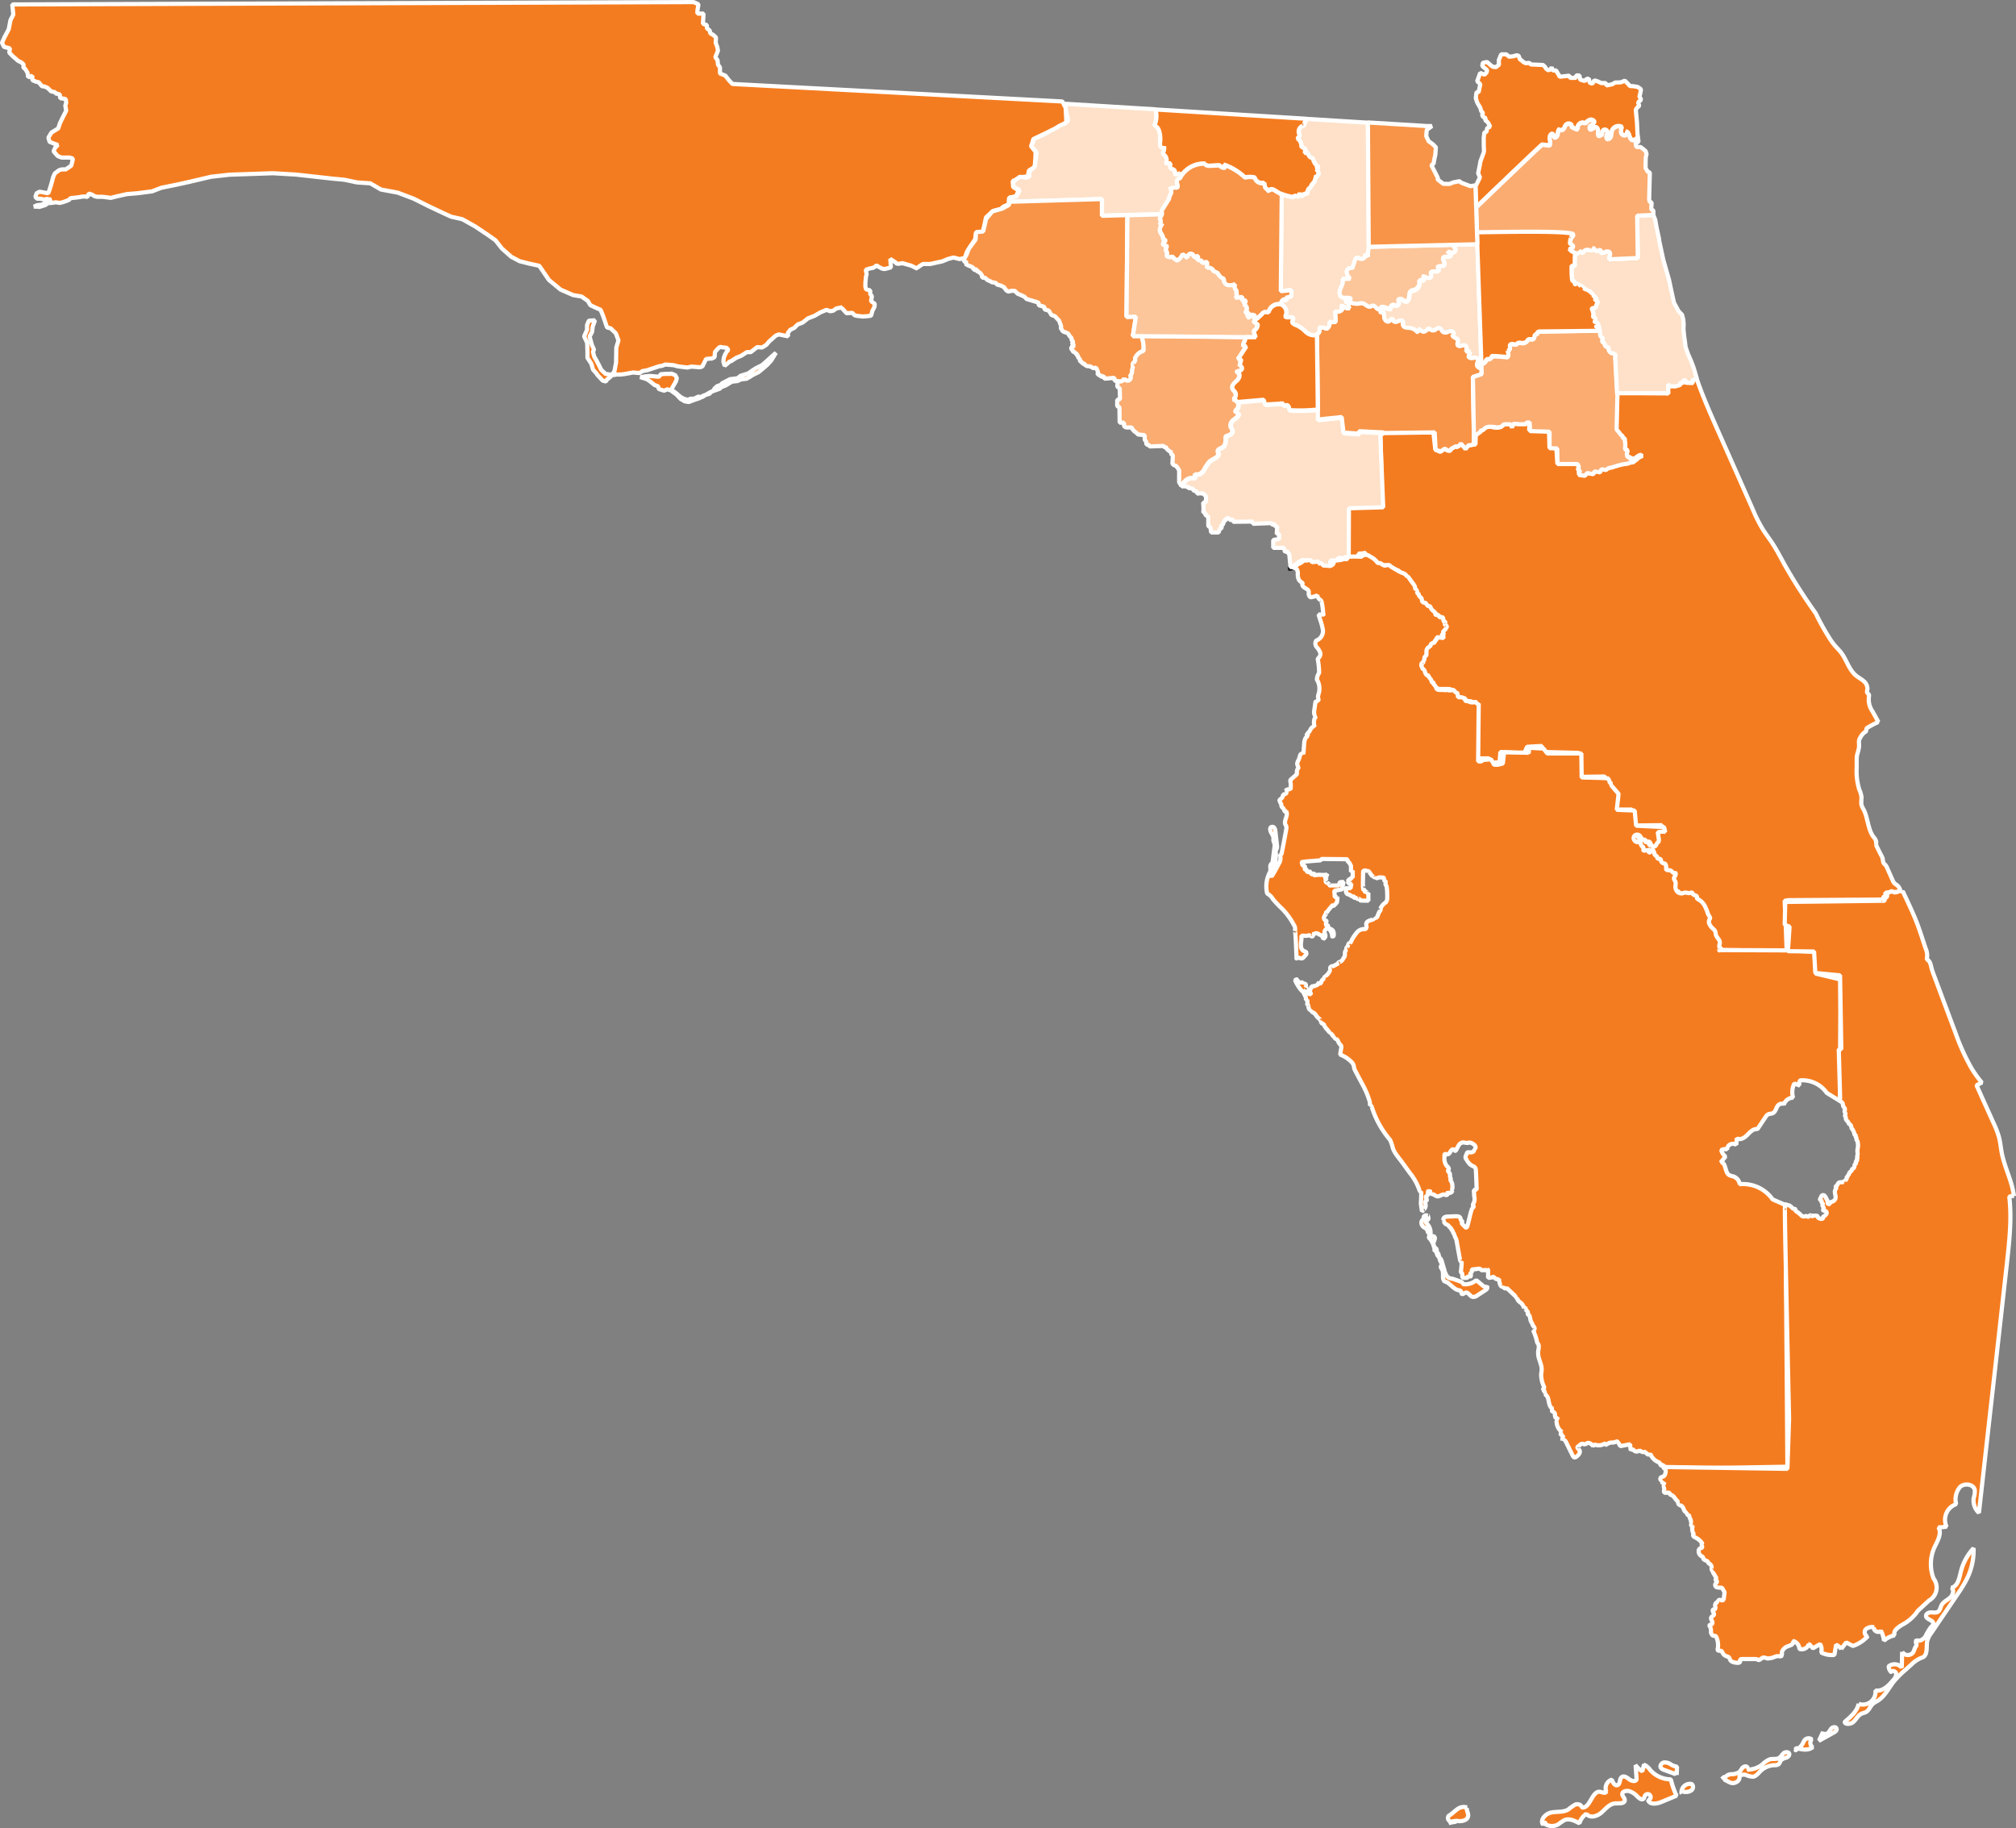
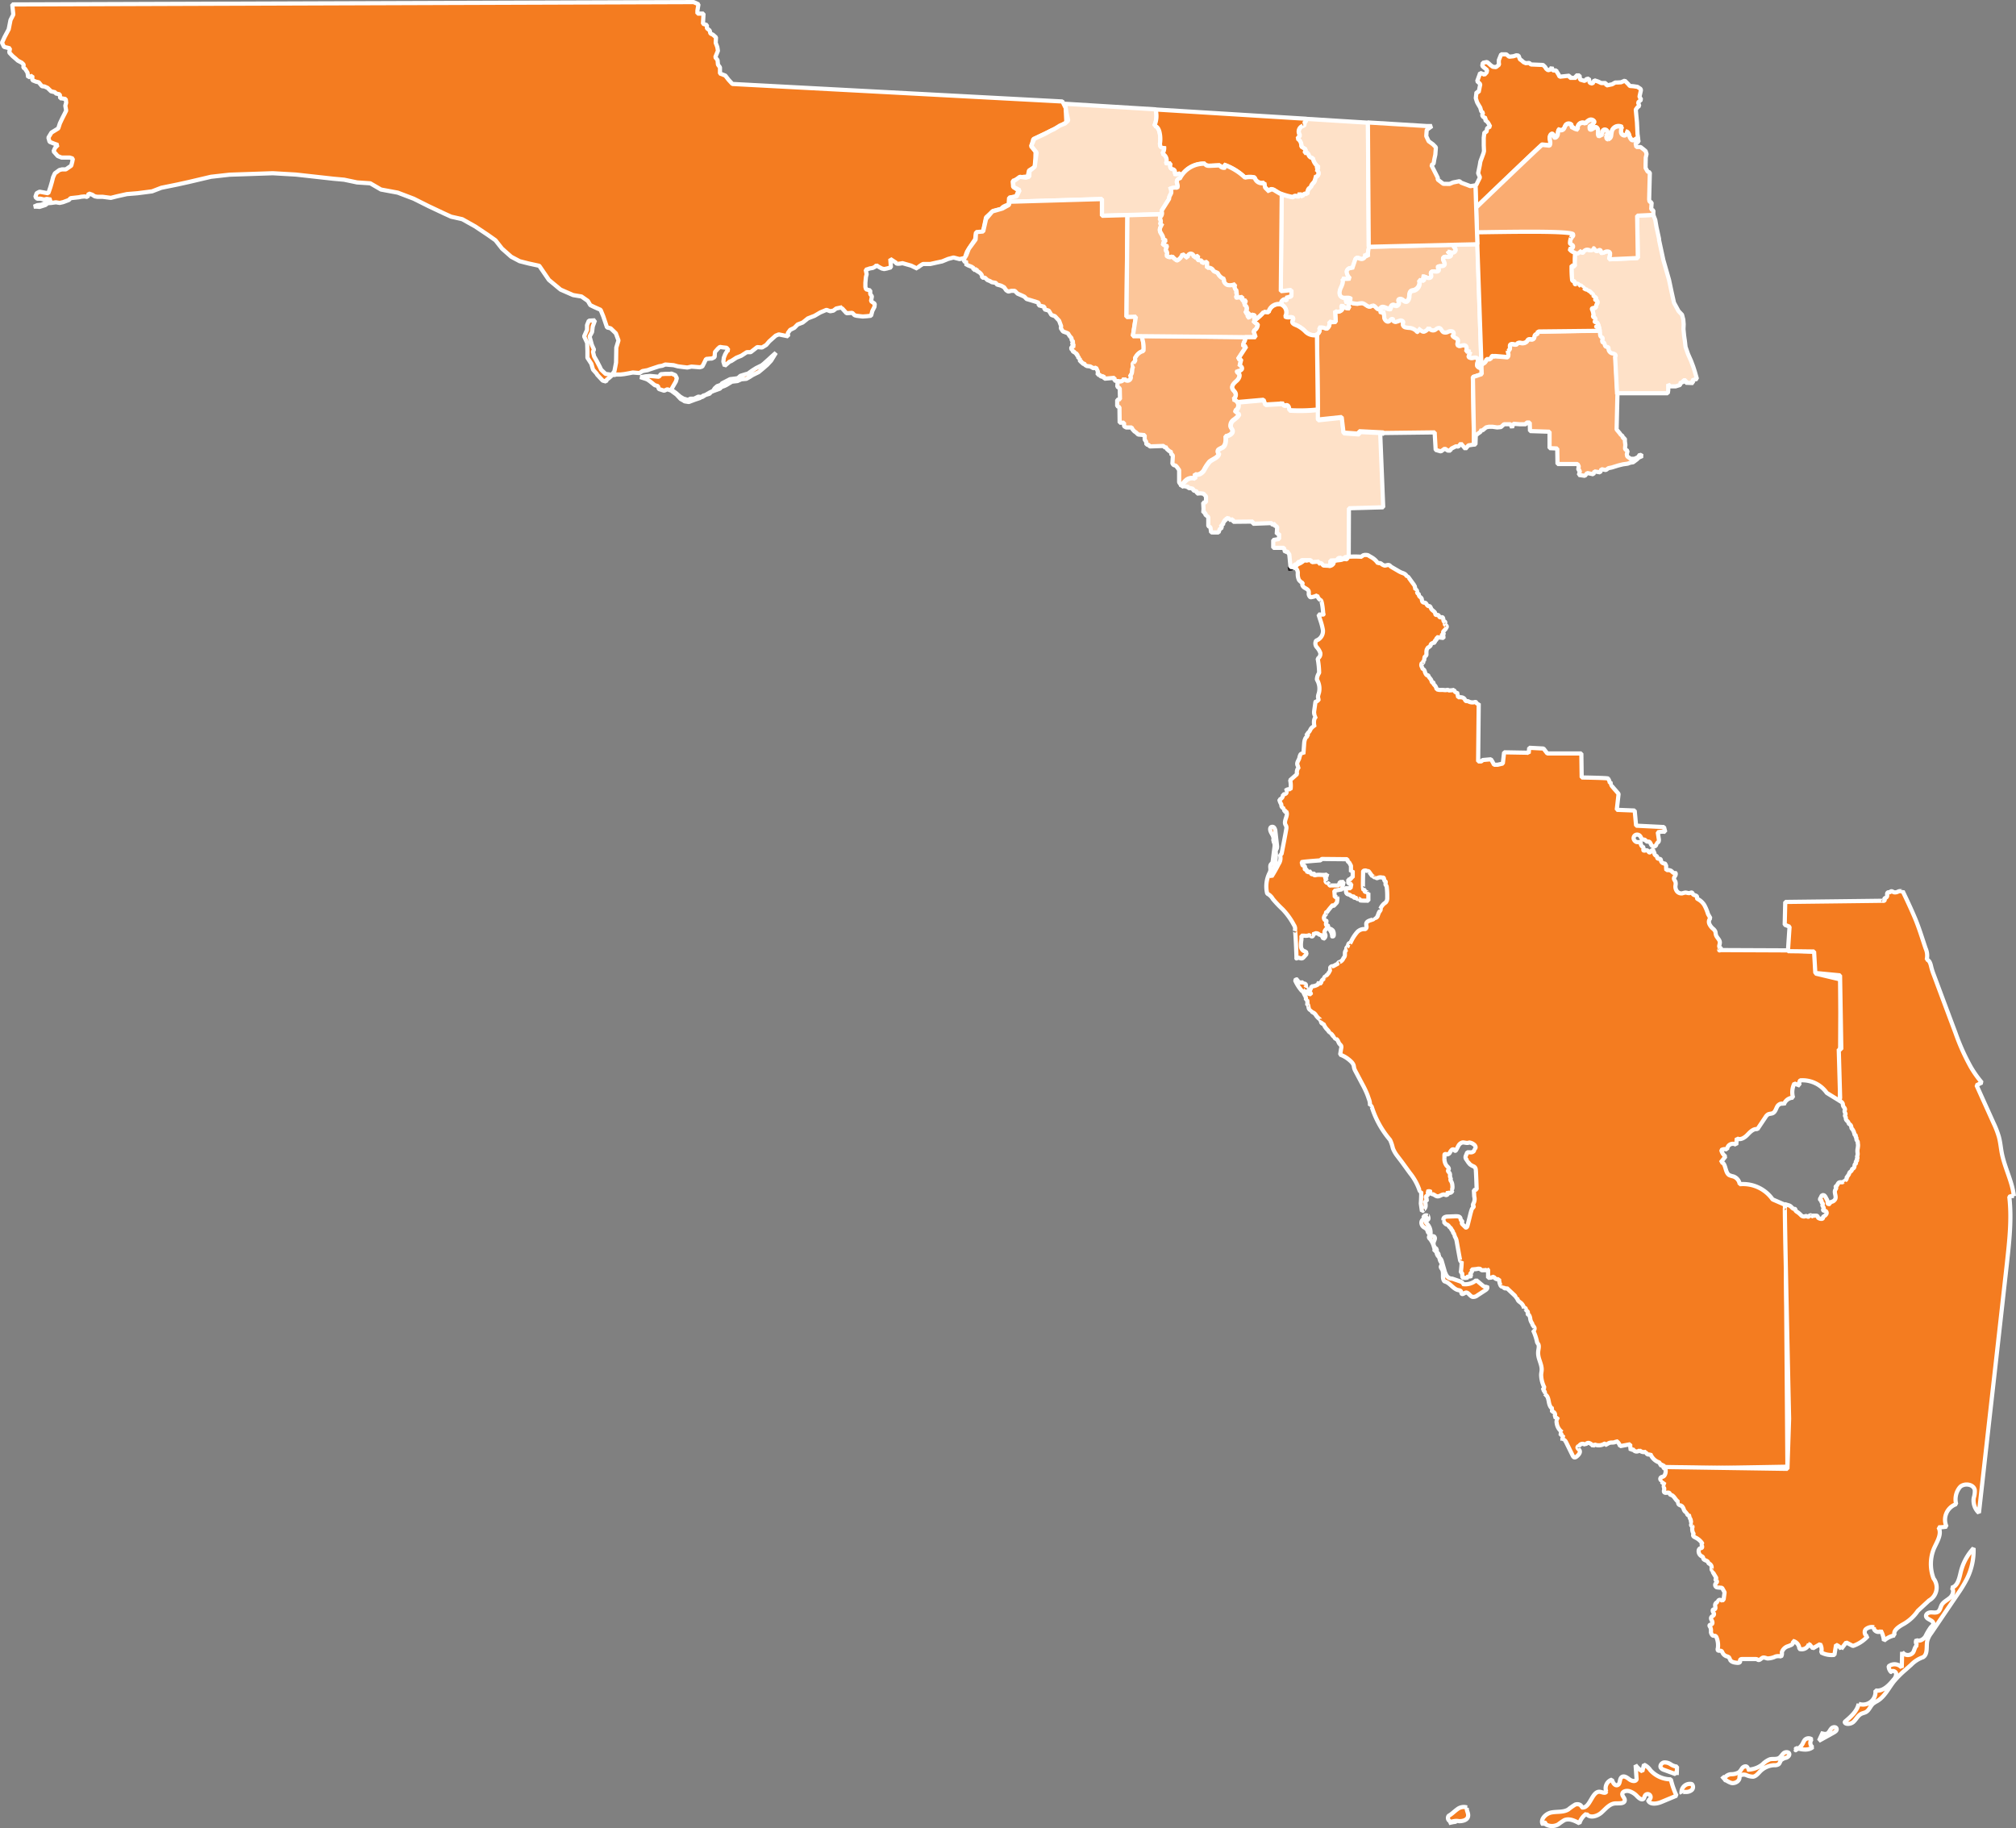
<svg xmlns="http://www.w3.org/2000/svg" viewBox="0 0 481.9 437.02">
  <rect x="0" y="0" width="481.9" height="437.02" fill="#808080" stroke="none" />
  <defs>
    <style>.cls-1{fill:#f47c20;}.cls-1,.cls-3,.cls-4,.cls-5,.cls-6,.cls-7,.cls-8{stroke:#fff;}.cls-1,.cls-2,.cls-4,.cls-5,.cls-6,.cls-7,.cls-8{stroke-linejoin:bevel;}.cls-2{fill:none;stroke:#231f20;}.cls-3,.cls-8{fill:#231f20;}.cls-3{stroke-miterlimit:10;}.cls-4{fill:#fee1c8;}.cls-5{fill:#f79448;}.cls-6{fill:#faac71;}.cls-7{fill:#fcc69a;}</style>
  </defs>
  <g id="Layer_9" data-name="Layer 9">
-     <path class="cls-1" d="M418.5,104.66c1.38,4,3.09,7.83,4.79,11.69l8.46,19.1a35.83,35.83,0,0,0,2.38,4.76c.68,1.09,1.47,2.11,2.18,3.18,1.14,1.71,2.07,3.54,3.06,5.33a131.07,131.07,0,0,0,7.43,11.61,58.71,58.71,0,0,0,3.09,5.61,17,17,0,0,0,1.39,2c.52.61,1.11,1.16,1.6,1.8,1.31,1.71,1.83,4,3.48,5.43.59.5,1.29.85,1.87,1.35a2.36,2.36,0,0,1,.94,2c-.05.29-.17.61,0,.86s.25.24.34.39,0,.55,0,.83a4.8,4.8,0,0,0,.87,3.17l1.41,2.56a22.77,22.77,0,0,0-2.72,1.44.64.64,0,0,0-.09.72,3.61,3.61,0,0,0-1.56,1.68c-.45.6-.18,1.45-.25,2.2a15,15,0,0,1-.47,1.84,7.22,7.22,0,0,0-.09,1.39v1.64a15.08,15.08,0,0,0,.61,5.23,6.52,6.52,0,0,1,.55,1.86,12.45,12.45,0,0,0-.05,1.72,4.74,4.74,0,0,0,.52,1.15c1.09,2.09,1,4.76,2.4,6.63a2.5,2.5,0,0,1,.62,1.06c0,.23,0,.46,0,.7a2.13,2.13,0,0,0,.24.68c.32.67.66,1.33,1,2a3.08,3.08,0,0,1,.35.79,2.58,2.58,0,0,0,.2,1,2.52,2.52,0,0,0,.39.41,2.73,2.73,0,0,1,.49.84l1.28,2.87a2.19,2.19,0,0,0,.43.72,4.21,4.21,0,0,0,.56.41,2.17,2.17,0,0,1,.86,1.5l-.16.07-3.42.28-.06.79-.55.34.18.49-22.84.15-.83.15.27,5.82.22,6.17-16.47-.22,0-.93-.38-.66-.64-.08-.07-.61.07-2-.83-.51.5-.35-1.24-.24.06-1,0-.69-.15-.81-.06-.43s-.93-.83-1.06-1a2.94,2.94,0,0,1-.4-.74.87.87,0,0,0,.23-.31.89.89,0,0,1-.51-.43l-.86-1.2c-.29-.41-.58-.82-.84-1.25a.35.35,0,0,0-.18-.2c-.15-.06-.31.08-.47.06a1.12,1.12,0,0,1-.31-.1c-.22-.07-.45.06-.67.11s-.54-.07-.51-.3a1.14,1.14,0,0,1-.42.26.39.39,0,0,1-.45-.14c-.08-.12-.06-.29-.16-.39a.45.45,0,0,0-.21-.1,4.08,4.08,0,0,0-1.25-.11,11.07,11.07,0,0,0,0-2.09l-.91-.13.11-.17.22-1.91-1.23-.27-.27-.95-.66-.07.28-.94-.63-.4-.17-.61-1-.7-.48-.52s-.46-1-.43-.9a.67.67,0,0,0-.65-.06l-.59.14a.46.46,0,0,1-.2,0c-.17,0-.29-.25-.47-.26s-.28.12-.42.08-.17-.18-.2-.3l-.11-.42a.79.79,0,0,0-.12-.3c-.06-.09-.16-.15-.26,0a.6.6,0,0,1-.14-.54.68.68,0,0,0,0-.19c0-.11-.16-.16-.27-.19l-.6-.17a.88.88,0,0,1-.28-.12.59.59,0,0,1-.15-.2,6.79,6.79,0,0,1-.39-.87c0-.13-.07-.28,0-.37a.27.27,0,0,1,.17-.08l.66-.17a.66.66,0,0,1,.24,0,1.1,1.1,0,0,1,.32.17.23.23,0,0,0,.32,0c.11,0,.12.18.1.29a.64.64,0,0,0-.05.33.37.37,0,0,0,.1.17,1.45,1.45,0,0,0,.77.43,2.28,2.28,0,0,1,.59.11.41.41,0,0,1,.27.47c.11.09.25,0,.38-.07s.35.16.42.34a.91.91,0,0,0,.27.51,1.34,1.34,0,0,0,.39.11c.13,0,.27.14.26.27.24,0,.33-.31.31-.55s-.06-.53.14-.66l-.2-.17a.8.8,0,0,1,.56-.17.22.22,0,0,0-.07-.28.3.3,0,0,0,.27-.21.77.77,0,0,0,0-.37l-.21-1.33,1.61,0L410,211l-7,.09-.11-3.82s-4.18,0-4.29,0a10.64,10.64,0,0,1-.06-3.56c.05-.38.08-.88-.26-1.06-.09-.05-.19-.06-.28-.11-.45-.23-.28-.94-.56-1.37s-.78-.47-.92-.88,0-.76-.25-.92l-6,.08-.08-5.73-8.65-.22-.2-1.43-3.51.19-.69,1.53-5.71-.29-.19,2.62-1-.16-.4.57-.64-.06-.19-.9-.32-.53-2.33,0-.14.75-1.29-.16s.16-14,0-13.69c.06-.34-.38-.55-.74-.57s-.77,0-1-.26c-.09-.12-.12-.28-.23-.38s-.47-.12-.72-.12a1.35,1.35,0,0,1-1.24-1c-.33.11-.79.16-.93-.15A1.61,1.61,0,0,1,360,179c-.11-.48-.73-.57-1.22-.56l-1.66,0c-.43,0-1-.13-1-.55l-1.11.23-1.2-2.47a1.75,1.75,0,0,0-.56-.75c-.24-.16-.56-.21-.72-.45s-.08-.52-.2-.75-.4-.33-.53-.55c-.24-.41.1-.91.43-1.26-.23-.08-.26-.41-.16-.63s.3-.39.4-.62c.24-.54-.12-1.19.05-1.75l.71.09a1.86,1.86,0,0,1,1.72-2.15,1.39,1.39,0,0,0,.18-.87l.4-.09a1.31,1.31,0,0,0,1.63-.08l-.64-.85s1.2-1,1.37-1.48a2.94,2.94,0,0,0-.47-.88,7.3,7.3,0,0,1-.1-.94c-.06-.31-.33-.64-.64-.56a.62.62,0,0,1-.29.07c-.25,0-.15-.46-.31-.66s-.25-.13-.38-.19c-.28-.14-.42-.47-.71-.6a2.27,2.27,0,0,0-.59-.09c-.2,0-.42-.13-.46-.33s.06-.41-.09-.52a.59.59,0,0,0-.16-.06.53.53,0,0,1-.26-.78,1.72,1.72,0,0,1-.32-.07,3.11,3.11,0,0,1-1.47-.73,4,4,0,0,0-.21-1.29,1.34,1.34,0,0,0-.93-.85.48.48,0,0,0-.31-.76c.15-.23.27-.61,0-.73-.07,0-.16,0-.24-.05a.49.49,0,0,1-.22-.27l-.66-1.27c-.15.2-.47,0-.56-.22s-.12-.52-.32-.66a2.24,2.24,0,0,0-.36-.14c-.28-.12-.43-.41-.63-.62s-.6-.32-.78-.09a3.63,3.63,0,0,0-.48-.48c-.16.31-.63.28-.9.08s-.46-.51-.73-.73-.71-.29-.92,0c0-.3-.36-.47-.66-.5a1.55,1.55,0,0,1-.87-.22c-.15-.13-.24-.35-.43-.38s-.24.05-.37,0-.33-.32-.46-.53c-.38-.62-1.39-.8-1.47-1.52a4.72,4.72,0,0,1-1.63.17,1.76,1.76,0,0,1-.12,1.06L335,146.9l0,0,.17-11.74,7.92-.42h.09l-.42-17.55,12.67-.06.45,4.07,1.21.57,1-.87.57.49.74.12.39-.58.41-.15-.09-.35.7.06.41.19.14-.58.45-.31.47.23.31.42.33.34.21.32.57-.85.42-.06,1.06-.23.15-2.35,1.22-.69.46-.29.16-.24s.66-.46.74-.48a1.45,1.45,0,0,1,1.6-.1.62.62,0,0,0,.22.1h.16a2.14,2.14,0,0,1,.35.06,2.68,2.68,0,0,0,1.59-.38.41.41,0,0,0,.17-.12s0-.11.07-.16a.4.4,0,0,1,.56-.15l1.27-.16H374c.07,0,0,.18.1.19a2.75,2.75,0,0,1,.76-.13c.26,0,.51,0,.77,0a8,8,0,0,0,1.09-.09,1.08,1.08,0,0,0,.7-.24.6.6,0,0,0,.14-.26l.81.12-.05,2,4.75.26.11,3.88,1.62,0,.29,3.77s4.61.1,4.6,0a.77.77,0,0,1,.37.67c0,.11,0,.28.13.24l-.25.32a.42.42,0,0,0,.43.36.8.8,0,0,0-.11.83.94.94,0,0,0,.62.32,1.07,1.07,0,0,0,.66,0c.24-.09.39-.35.64-.42s.82.29,1.16.08c.13-.07.2-.22.3-.33a.33.33,0,0,1,.39-.14l.06-.23a2.22,2.22,0,0,1,.49.13.69.69,0,0,0,.49,0,.31.31,0,0,0,.16-.41c.18.15.43-.07.65-.17a1.34,1.34,0,0,1,.53-.12l1.35-.38a1.48,1.48,0,0,1,.88-.06c.06,0,.14,0,.19,0s0-.1,0-.15.2-.18.33-.17a1.93,1.93,0,0,0,.41.06c.23,0,.4-.22.61-.33a1.79,1.79,0,0,1,.56-.15l1.14-.17a1.48,1.48,0,0,0,.5-.13c.24-.13.44-.4.71-.39a.82.82,0,0,0,.27,0c.15,0,.2-.22.27-.36a1.42,1.42,0,0,1,1.67-.66h-1.05a.65.65,0,0,1-.55.65,1.64,1.64,0,0,1-.92-.15,6.85,6.85,0,0,1-1.38-.75c-.21-.36.52-.77.33-1.15-.1-.2-.39-.21-.53-.38s.13-.79.09-1.2-.27-.49-.45-.71a.67.67,0,0,1-.14-.78,1.06,1.06,0,0,1-.62-.54l-1.22-1.8.2-8.32s11.59.17,11.7.11l.83.11,0-.12-.21-2.06a1.37,1.37,0,0,0,1.32.27.6.6,0,0,1,.3-.06l.18.07c.21.07.43-.07.63-.18s.46-.21.64-.07l.19-.61a.32.32,0,0,0,.52.1.55.55,0,0,1,.12-.14c.13-.08.28,0,.41.11.4.19.9-.17,1.31,0a1.17,1.17,0,0,1,.63-.8C417.82,104.31,418.29,104.05,418.5,104.66Z" transform="translate(-12.79 -13.74)" />
    <line class="cls-1" x1="427.93" y1="226.76" x2="427.81" y2="226.79" />
  </g>
  <g id="tampa_outline" data-name="tampa outline">
    <path class="cls-1" d="M440.47,240.93l-.17,0,6.37.36c0,.17.14,5.19.14,5.19l5.93,1.41s-.15,28.75-.13,29.05L449.46,275a7.12,7.12,0,0,0-6.34-3,1.07,1.07,0,0,0-.08,1.26l-1.33-.51a4.64,4.64,0,0,0-.31,3.39,2.35,2.35,0,0,0-2.21,1.71c-.31-.58-1.24-.19-1.56.38s-.48,1.32-1.07,1.61c-.36.17-.81.12-1.16.31a1.91,1.91,0,0,0-.58.62l-1.94,2.9c-.95-.17-1.74.67-2.41,1.37s-1.74,1.35-2.53.8l-.12,1.6a1.36,1.36,0,0,0-2.18,1.1,1.62,1.62,0,0,0-1.39.13,2.58,2.58,0,0,0,1,1.53l-1.15,1.43c1.29-.17.93,2.28,2,3a4.27,4.27,0,0,0,1,.33,2.29,2.29,0,0,1,1.55,1.87,8.61,8.61,0,0,1,7.86,3.63l2.72,1.18c.26.12.56.42.35.61l.47,62.11s-29,.55-29.64.32v-.89l-.49.35a1.31,1.31,0,0,1-.4-.76,3.44,3.44,0,0,1-2.23-2.09.6.6,0,0,1-1-.53,1.43,1.43,0,0,1-1.59-.34.94.94,0,0,1-1.61-.41l-.49.42a7.79,7.79,0,0,1-.13-1.44l-2.42.46a2.21,2.21,0,0,0-.9-1.24c-.21.38-.75.37-1.19.38s-1,.21-1,.65l-.62-.4a2.52,2.52,0,0,1-2.38.2l-.38.4a1.82,1.82,0,0,0-.91-.74.71.71,0,0,0-.9.53.88.88,0,0,0-1.54.29c-.15-.19-.43.12-.35.34s.32.34.45.53c.36.54-.22,1.2-.74,1.59a.64.64,0,0,1-.38.16c-.24,0-.4-.25-.51-.47l-1.56-3.18c-.16-.34-.54-.74-.84-.51a.47.47,0,0,1,.29-.65l-.9-.88.52-.34a3.13,3.13,0,0,1-1.31-2.19c-.09-.37,0-.93.36-.87a2.11,2.11,0,0,0-.94-.61.76.76,0,0,0-.53-1.26.56.56,0,0,1,.36-.65c-.72-.06-1-.94-1.13-1.66s-.29-1.6-1-1.8a.77.77,0,0,0-.51-1.07l.45-.56a7,7,0,0,1-.78-3c0-.44.13-.88.13-1.32,0-1.16-.65-2.23-.81-3.38a4,4,0,0,1,0-1.14c.1-.63.29-1.43-.24-1.79a13.31,13.31,0,0,0-1-3.07c.32.11.45-.44.27-.72s-.48-.59-.45-.86a2.32,2.32,0,0,1-.5-1.13,2.11,2.11,0,0,0-.28-.9.35.35,0,0,0-.11-.1l-.13-.05c-.19-.11,0-.41-.07-.62s-.37-.32-.45-.54,0-.2-.06-.29-.15-.17-.38,0a2.27,2.27,0,0,0-.8-1.37,4.57,4.57,0,0,1-.49-.38,1.16,1.16,0,0,1-.34-.78l-.48.18c.23-.28,0-.68-.32-.93l-1.7-1.6a.57.57,0,0,1-.87-.51.27.27,0,0,1-.37.15.72.72,0,0,1-.29-.35,3.44,3.44,0,0,1-.31-1.45,1,1,0,0,1-1.25-.55,3.33,3.33,0,0,0-.63.21l-.75.06s0-2,0-1.83l-.27-.33a1.87,1.87,0,0,1-.38.46l-.28-.24a.59.59,0,0,1-.9-.17,1.4,1.4,0,0,0-.88,0l-1.2.12a.54.54,0,0,1-.33.81,1.7,1.7,0,0,0,.24.75.85.85,0,0,1-.79,0,.47.47,0,0,0-.05.35,2.22,2.22,0,0,1-1.3,0l-.06-1.07-.33-.14a21,21,0,0,0,.22-2.62c-.14.15-.35-.12-.39-.33l-.35-1.92-.46-2.57a2.59,2.59,0,0,0-.18-.66c-.15-.32-.43-.67-.26-1a.81.81,0,0,1-.45-.89l-.36-.12a.69.69,0,0,0-.46-.69,1.2,1.2,0,0,0-1-.75,1,1,0,0,0-.51-.6c.17-.1.06-.36.05-.55a.57.57,0,0,1,.38-.54,1.74,1.74,0,0,1,.68-.12l1.87-.07c.42,0,.93,0,1.11.4.09.2.07.45.22.6s.18.12.22.21-.07.29-.07.44a.48.48,0,0,0,.19.31l.68.68c.14.17.39-.08.45-.29s.07-.28.11-.41l.55-2.23c.1-.4.2-.81.34-1.21a1.23,1.23,0,0,1,.25-.48c.13-.13.33-.3.23-.45s-.1-.08-.14-.13,0-.31.08-.44a2.22,2.22,0,0,0,.22-1.71l-.09-1.53.67-.18s-.16-4.81-.23-4.8a.86.86,0,0,0-.53-.71,3.78,3.78,0,0,1-.81-.46c-.27-.25-.47-.67-.83-.64l.18-.36a.84.84,0,0,1-.44-.84,1.45,1.45,0,0,1,.12-.35l.28-.7a6.35,6.35,0,0,1,.76,0A1,1,0,0,0,365,289a.49.49,0,0,0,.12-.57.44.44,0,0,0,.39-.47,1,1,0,0,0-.34-.58,2.24,2.24,0,0,0-1.21-.53c-.46.28-1.05-.05-1.58,0a1.51,1.51,0,0,0-.95.75c-.22.36-.37.76-.6,1.11-.05.08-.16.17-.24.12s-.06-.09-.09-.14a.45.45,0,0,0-.67-.08,2,2,0,0,0-.45.63.81.81,0,0,1-.6.45c-.13,0-.26-.06-.39-.07s-.29,0-.32.17a.45.45,0,0,0,0,.11l0,.7a2.73,2.73,0,0,0,.52,1.82c.26.26.65.57.48.89a2.14,2.14,0,0,0-.13.19c-.11.28.28.49.4.76a1.3,1.3,0,0,1,.05.59.5.5,0,0,0,.26.49l-.21.46a2.16,2.16,0,0,1,.52,1.34c.06.44.05,1-.35,1.18l.33.1a.66.66,0,0,1-1.08.31.47.47,0,0,0,0,.46.44.44,0,0,1-.45.23,3.19,3.19,0,0,1-.33-.11c-.56-.16-1.08.46-1.65.42-.4,0-.7-.36-1.08-.49a1.48,1.48,0,0,1-.46-.16.29.29,0,0,1-.07-.43.82.82,0,0,0-.84-.05c.2.27.3.7,0,.91a2.33,2.33,0,0,0-.26.17c-.24.23,0,.62.26.83a1.92,1.92,0,0,1-.56.42,3.26,3.26,0,0,1,.15,1.07,1.12,1.12,0,0,1-.52.9c-.06,0-.12.06-.14.12s.06.14.1.09l-.32.19-.27-1.86c.07-.94.1-1.88.1-2.82-.24.07-.4-.24-.47-.48a13.41,13.41,0,0,0-2.25-4l-.84-1.16-1.06-1.46L346.74,290a7.29,7.29,0,0,1-1-1.76,9.48,9.48,0,0,0-.67-2,22.56,22.56,0,0,1-4.32-7.72c-.06-.26-.25-.6-.49-.48a3.58,3.58,0,0,0-.27-1.61c-.13-.38-.25-.75-.4-1.12a21.26,21.26,0,0,0-1.13-2.36l-1.7-3.21a4.11,4.11,0,0,1-.25-.57c-.08-.27-.08-.57-.18-.84a2.3,2.3,0,0,0-.59-.83,7.4,7.4,0,0,0-2.6-1.65l.23-1.47a1.06,1.06,0,0,0,0-.66,3.08,3.08,0,0,0-.38-.43c-.29-.35-.34-.88-.71-1.12a2,2,0,0,1-.35-.2.28.28,0,0,1-.09-.36c-.28,0-.46-.28-.63-.51s-.47-.44-.71-.3c.11-.38-.24-.73-.51-1a3.72,3.72,0,0,1-.82-1.31.56.56,0,0,1-.56-.78c-.09.13-.24-.09-.24-.24a3.86,3.86,0,0,1-1.09-1.15A1.49,1.49,0,0,0,327,256c-.14-.13-.33-.19-.48-.31a.43.43,0,0,1-.2-.49c-.25.12-.55-.11-.66-.38s-.09-.56-.2-.83c0-.09-.21-.15-.2-.05a3.24,3.24,0,0,0,0-1.12l-.34,0a1.28,1.28,0,0,0-.19-1.06l-.51-1.06c-.12,0-.23-.08-.31-.17a10,10,0,0,1-1.54-2.46.77.77,0,0,1,.56-.21.65.65,0,0,0,.47.69,1.83,1.83,0,0,0,.9,0l0,.47c.11-.24.5-.16.62.07a1,1,0,0,1-.05.74c.08-.13.28.08.22.22s-.21.25-.22.41a.46.46,0,0,0,.05.2,1.4,1.4,0,0,0,1.21.74.48.48,0,0,0-.54-.51,2.65,2.65,0,0,0,.69-1.35,3.08,3.08,0,0,0,1.65-.53.41.41,0,0,1,.09-.38.57.57,0,0,0,.57.15,1.09,1.09,0,0,1,.82-1.09c-.23-.2.1-.65.36-.48a.55.55,0,0,1,.52-.53.51.51,0,0,1,.49-.58.52.52,0,0,1,.14-.7c-.2-.05-.21-.37-.05-.52a.87.87,0,0,1,.6-.17l1.26-.69c-.15,0,0-.23.15-.27a1.53,1.53,0,0,0,1.05-1,1,1,0,0,0,.34-.79c0-.15,0-.29,0-.44a1,1,0,0,1,.5-.81c-.16,0-.19-.25-.12-.39s.21-.24.29-.38.1-.36.18-.53.3-.31.45-.19a9.77,9.77,0,0,1,1.65-2.67,2.29,2.29,0,0,1,1.63-.72.76.76,0,0,0,.3,0,.58.58,0,0,0,.29-.59,2.88,2.88,0,0,1-.06-.71c.12-.65,1-.76,1.59-1,.18-.07.37-.25.29-.42.28.2.68-.05.83-.36a7.74,7.74,0,0,1,.36-.95c.18-.27.51-.59.31-.84a3.5,3.5,0,0,1,.87-1.2,4.46,4.46,0,0,0,.43-.33,1.59,1.59,0,0,0,.33-1.12,18.19,18.19,0,0,0-.11-2.45,1,1,0,0,0-.11-.39c-.05-.08-.12-.13-.16-.21-.12-.27.16-.68-.08-.85-.05,0-.11,0-.16-.09s-.13-.27-.14-.43-.07-.34-.22-.36-.16,0-.24,0a1.47,1.47,0,0,0-1,.06.48.48,0,0,1-.23.07c-.17,0-.27-.18-.34-.34,0,.13-.21.17-.33.11a.7.7,0,0,1-.26-.3l-.21.05-.72-1c-.07-.1-.18-.22-.3-.19l-.06.17a.68.68,0,0,0-.72-.31c-.19,0-.42.15-.37.33,0,0-.1,3.87,0,3.86a1.42,1.42,0,0,0,.08.45c.06,0,.13,0,.19,0s.09.07.09.12,0,.12,0,.17a.3.3,0,0,0,.27.18.63.63,0,0,1,.31.09,1.66,1.66,0,0,1,.13.14.14.14,0,0,0,.18,0l0,.11,0,1.75s-1.86,0-1.94-.07a.36.36,0,0,0-.32-.34c-.1,0-.2,0-.3,0s-.21-.12-.16-.21l-.57-.08s-.11,0-.13-.07,0-.05,0-.08a.18.18,0,0,0-.15-.16.85.85,0,0,0-.23,0,1.59,1.59,0,0,1-.55-.31.65.65,0,0,0-.59-.14,1.15,1.15,0,0,0-.33-.33v0l-.22-1.19h1.23l.19-1-.73-.17,0-.89.61-.09.07-.42h.38l0-1.63-.42.29v-1.46l-.4-.74-.38-.32-.08-.5-6.16-.06-.26.33s-4.3.3-4.5.43l.16.59a.3.3,0,0,0,.12.2.59.59,0,0,0,.14,0,.43.43,0,0,1,.37.49.81.81,0,0,0-.06.31c0,.22.35.24.55.14a1.32,1.32,0,0,0,.09.72,2.38,2.38,0,0,1,.84-.18.83.83,0,0,0,0,.38.3.3,0,0,0,.27.23c.18,0,.39-.24.48-.09s0,.17,0,.25.23.1.37.07c.89-.24,1.86.12,2.73-.17a.73.73,0,0,0,.15.29,1.12,1.12,0,0,0-.68.58,1.53,1.53,0,0,1,.47.51c-.15-.07-.32.14-.27.31a.6.6,0,0,0,.38.33,1,1,0,0,1,.43.28c0,.08.08.19.14.27s.2.13.27,0l.05.06h1.82l.31-.8.89-.05-.4,1.78-1.82.33.12,1.53.64,0a8.8,8.8,0,0,1-.14,1.28l-.65.7a.24.24,0,0,1-.16.09c-.08,0-.14-.1-.22-.09s-.08,0-.12.08c-.44.51-.86,1-1.25,1.58-.11-.09-.31,0-.14.34a1.73,1.73,0,0,0-.55.87c-.06.35.19.77.54.74.12.2,0,.44-.05.67s0,.54.27.53a.25.25,0,0,1,.12,0c.13,0,.12.21.05.32s-.17.24-.11.35a1.73,1.73,0,0,1,1.29.51,1.69,1.69,0,0,1,.23,1,.52.52,0,0,1-.08.35c-.08.09-.26.09-.29,0s0,.09,0,.07,0-.08,0-.13a3,3,0,0,0-.6-1.47.67.67,0,0,0-.65-.32.75.75,0,0,0-.34.32,1,1,0,0,0-.26.62,3.19,3.19,0,0,0,.21.59.81.81,0,0,1-.47.95,8.37,8.37,0,0,0-.58-1,.39.39,0,0,1-.4,0,2.82,2.82,0,0,0-.36-.24,1.73,1.73,0,0,1-.37-.11l-.83.3c.19.12.06.46-.17.49a.52.52,0,0,1-.5-.37,2.21,2.21,0,0,1-1.35.2l-.71,0a4.77,4.77,0,0,1,0,1.07,5.93,5.93,0,0,0-.07,1.68c.11.55.61,1.08,1.16,1l.15.64-.69.76a1.17,1.17,0,0,1-.24.21c-.39.21-.85-.15-1.29-.12-.06,0-.14,0-.15.1s.14.06.1,0-.18,0-.14.09-.22-6.95-.38-6.65a1.52,1.52,0,0,0-.21-1.31,16.52,16.52,0,0,0-2.73-3.8,26.69,26.69,0,0,1-2.32-2.44,3.22,3.22,0,0,0-1.35-1.29,7.16,7.16,0,0,1,.49-4.82,2.48,2.48,0,0,0,.27-.7c.08-.51-.18-1.11.15-1.51a3.83,3.83,0,0,0,.28-.29,1,1,0,0,0,.13-.44l.43-3.42c.07-.52,0-1.21-.47-1.36.42-.4.2-1.1-.09-1.61s-.64-1.09-.4-1.62a.56.56,0,0,1,.86,0,1.6,1.6,0,0,1,.31.93l.07.62.31,2.71a1.73,1.73,0,0,1,0,.6c-.06.22-.21.4-.27.62a1.9,1.9,0,0,0,0,.67,14.87,14.87,0,0,1-.51,4,1.37,1.37,0,0,1-.2.52c-.12.16-.32.25-.41.43a.49.49,0,0,0,.1.58,33.92,33.92,0,0,0,1.69-3,2.44,2.44,0,0,0,.28-2.25,1,1,0,0,0,.4-.1l.24-1.22c.31-1.59.63-3.19.9-4.79a1.4,1.4,0,0,0,0-.61,2.67,2.67,0,0,0-.22-.45c-.42-1,.76-2.19.21-3.11h-.52l.18-.69a.86.86,0,0,1-.82-1,3.26,3.26,0,0,1-.49-1.19,1.09,1.09,0,0,0,.85-1.21,1.18,1.18,0,0,0,.76-.25c.19-.2.15-.61-.12-.66a1.24,1.24,0,0,1,1.19-.29,6.38,6.38,0,0,0-.09-2.22l1.65-1.45a1.78,1.78,0,0,1,.5-1.72c-.4-.1-.53-.62-.43-1s.37-.74.48-1.13a2.67,2.67,0,0,1,.25-.8c.15-.24.53-.36.71-.14l.19-2.58c.06-.73.31-1.66,1-1.7L325,189c.45.13.81-.37,1-.79s.62-.89,1-.7c-.18-.91-.27-2.07.51-2.57-.51.09-.66-.67-.59-1.18l.32-2.26a1.2,1.2,0,0,0,.8-.6c-.35-.37-.15-1,0-1.45a4.17,4.17,0,0,0-.46-3.25,2.92,2.92,0,0,1,.53-1.61,19,19,0,0,0-.35-3.41,1.31,1.31,0,0,0,.63-1.37,4,4,0,0,0-.85-1.37,1.38,1.38,0,0,1-.15-1.56,2.41,2.41,0,0,0,1.63-2.52,14.87,14.87,0,0,0-.58-2.25l-.13-.39-.34-1.07,1.06,0c.05,0,.12,0,.13-.07s-.1-.06-.07,0-.21-3.32-.63-3.37a1.78,1.78,0,0,1-.8-1.16,4.43,4.43,0,0,1-1.63.47,1.22,1.22,0,0,1-.41-.79,2.64,2.64,0,0,0,0-.63c-.12-.43-.6-.63-1-.87s-.71-.76-.43-1.11a2.53,2.53,0,0,1-.9-.75,3.23,3.23,0,0,1-.28-1.55,1.58,1.58,0,0,0-.62-1.38c-.06,0-.15.07,0,.1a1.48,1.48,0,0,1,.84-1,3.77,3.77,0,0,0,1.16-.74c.07-.08.14-.18.25-.19s.19.06.29.1c.26.09.52-.09.76-.23s.59-.21.75,0,.08.23.18.28.21,0,.31,0a2.09,2.09,0,0,1,1.63.45,1.75,1.75,0,0,0,1.63.29c-.06.3.29.56.6.51a1.21,1.21,0,0,0,.76-.58l.14-.71a8.93,8.93,0,0,0,1.27-.08,1.76,1.76,0,0,0,.64-.15c.21-.11.43-.33.67-.25s.2.17.33.19.38-.32.39-.59a24.37,24.37,0,0,1,3.31,0c.21-.48.87-.51,1.48-.38l.65.39a4.54,4.54,0,0,1,1.76,1.57.74.74,0,0,1,.82.12,1.88,1.88,0,0,0,.78.4c.38,0,.79-.26,1.13-.07a1,1,0,0,1,.25.22,2.44,2.44,0,0,0,.47.32l1.32.77a6,6,0,0,0,.94.48,3.43,3.43,0,0,1,.56.22,1.37,1.37,0,0,1,.64.7c.17-.06.33.1.43.24.46.64.91,1.27,1.37,1.87a3.72,3.72,0,0,1,.21,1c.2-.07.37.17.41.37s0,.45.2.58.15.08.2.15,0,.22.08.33c.07.28.42.39.57.63s.06.7.31.91.46.1.67.23.33.59.63.71c.15.06.32,0,.44.12s.18.31.25.48c.2.47.87.66,1,1.16a.57.57,0,0,0,.07.29c.15.19.49,0,.69.17s.16.37.33.46.38,0,.56,0c.41.12.16.84.49,1.1.08-.13.27,0,.25.18s-.12.28-.09.42.22.23.35.33.15.38,0,.42a1.09,1.09,0,0,1-.32.53l-.31.34a.42.42,0,0,0-.11.16.38.38,0,0,0,.1.4s0,.05,0,.08-.05,0-.09.06l-.34.07c0,.1.17.14.25.2s.17.43.11.67h-.05l-1.55-.19.06.6-.52.15.05.53-.54.12-.43.24-.07.38-.32.3-.35.2-.26.45-.07.41v.93l-.44.44-.13.89H353v.55s-.48.11-.38.11a.83.83,0,0,0,0,.72,3.44,3.44,0,0,1,.28.69.33.33,0,0,1,.33.17,1.2,1.2,0,0,1,.15.37,3.76,3.76,0,0,0,.23.55c.1.16.24.34.43.34a.32.32,0,0,1,.14,0,.39.39,0,0,1,.06.11c.12.42.56.69.7,1.1.06.2.09.46.29.51s.12,0,.16,0,.06.13.07.21c0,.24.26.39.41.58a2.1,2.1,0,0,1,.33.85l.15,0a2.11,2.11,0,0,0,.86.12,4.9,4.9,0,0,1,.54,0,4.32,4.32,0,0,0,.62.05c.19,0,.37-.11.55-.05a1.86,1.86,0,0,0,.2.1.57.57,0,0,0,.26,0,3.76,3.76,0,0,0,1-.13,1.13,1.13,0,0,0,.22.47.41.41,0,0,0,.48.09l.27,1.23c.55-.05,1.21-.05,1.52.41.13.19.21.47.44.5a1.79,1.79,0,0,0,.23,0,1,1,0,0,1,.41.14,2,2,0,0,0,1.37.09.37.37,0,0,1,.23,0c.07,0,.1.12.15.19a.45.45,0,0,0,.56.16l-.14,13.84.78,0,.28-.33,2-.18.34.54.4.76h.87l1.23-.28.31-2.69,5.66.1.21.13.13-1.31,3.42.18.9,1.17h8.14l.08,5.75s6.13.09,6.29.24a2.31,2.31,0,0,1,.44,1.09.68.68,0,0,1,.39.11c-.17.18,0,.45.13.64.28.34.57.68.86,1l.13.15.58.69-.43,3.81,4.28.17.34,3.62,6.67.33s.28,1.09.29,1.14a5.08,5.08,0,0,0-1.78.11l.23,1.51a1.34,1.34,0,0,1,0,.63.65.65,0,0,1-.61.43.6.6,0,0,1-.26.75.67.67,0,0,1-.79-.14c-.28-.31-.33-.88-.74-.95-.11,0-.23,0-.35,0-.28-.06-.42-.43-.71-.48a2.45,2.45,0,0,0-.27,0c-.38-.06-.48-.55-.72-.85a.94.94,0,0,0-1-.3.87.87,0,0,0-.55.91,1.11,1.11,0,0,0,.68.81A2.86,2.86,0,0,0,405,215a1.16,1.16,0,0,0,.9,1.39,1,1,0,0,0-.31.58c.22.28.71-.08,1,.09s.3.48.54.45.25-.26.37-.39a.43.43,0,0,1,.59,0l-.07.15.3.07a.69.69,0,0,0,.15.84c.15.13.39.21.44.41s0,.18.05.26c.12.28.65.09.81.36a.64.64,0,0,1,.05.24.86.86,0,0,0,.73.7.49.49,0,0,1,.25.06.34.34,0,0,1,.1.16,2.32,2.32,0,0,0,.17.32,3.82,3.82,0,0,0,.05,1.08,1.68,1.68,0,0,1,1.11.13c.17.11.29.28.45.4a.46.46,0,0,0,.55.07c.2.17.13.5,0,.72s-.32.46-.29.72.26.48.35.74a1.92,1.92,0,0,1,0,.89,1.86,1.86,0,0,0,.35,1.35,1.36,1.36,0,0,0,1.26.51,6.54,6.54,0,0,1,.73-.19c.37,0,.74.2,1.09.11.19-.06.41-.19.56-.06s.11.2.16.29c.21.37.91.27,1,.68,0,.13,0,.27,0,.38a.52.52,0,0,0,.22.17,4,4,0,0,1,1.54,1.44,11.09,11.09,0,0,1,.87,2.12l.57,1a1.23,1.23,0,0,0-.25,1.36,3.23,3.23,0,0,0,.89,1.16,2,2,0,0,1,.51.61c.11.27.09.58.18.87.2.68,1,1.18.92,1.89,0,.39-.31.86,0,1.11.11.09.28.15.26.29s-.12.13-.2.16-.19.08-.2.17.17.12.16,0Z" transform="translate(-12.79 -13.74)" />
    <path class="cls-1" d="M354,304.34a.67.67,0,0,0-.94.4l.35.3a1,1,0,0,0-.85.92,1.32,1.32,0,0,0,.6,1.16,2.65,2.65,0,0,1,.69.5c.2.28.19.7.46.91.1.07.22.11.28.22s-.28.54-.22.83a.56.56,0,0,0,.2.28,4.71,4.71,0,0,1,1,2,1.48,1.48,0,0,1,.06,1.05c.48-.15.94.33,1.08.81a8,8,0,0,0,.35,1.46c.16.3.45.62.33.95a3.24,3.24,0,0,0-.19.37c-.05.24.15.46.28.67.53.86-.1,2.18.61,2.89,1.27.28,2,1.79,3.25,2.08.24.05.53.08.66.29s.07.51.26.63.54-.19.83-.3c.64-.23,1,.79,1.69,1a1.53,1.53,0,0,0,1.17-.36l1.88-1.22a1.27,1.27,0,0,0,.43-.4.58.58,0,0,0,0-.5.79.79,0,0,1-.5.08,1.47,1.47,0,0,1-.62-.37l-1.47-1.22a4,4,0,0,1-3.24.93c.07-.32-.31-.54-.62-.65l-1.89-.65a1.51,1.51,0,0,1-1.29-.65,4.31,4.31,0,0,1-.58-1.38l-.58-2a2.24,2.24,0,0,0-.25-.62,8,8,0,0,0-.68-.74,1.66,1.66,0,0,1-.24-1.66,1.47,1.47,0,0,1-.79-1.74c.07-.23.2-.43.25-.67a.57.57,0,0,0-.2-.63c-.2-.11-.48,0-.66-.18s-.16-.41-.15-.64a3,3,0,0,0-.85-2.21c-.13-.14-.29-.29-.27-.48s.39-.35.55-.58,0-.66-.14-1C354,304.24,353.79,304.27,354,304.34Z" transform="translate(-12.79 -13.74)" />
  </g>
  <g id="South_outline" data-name="South outline">
    <path class="cls-1" d="M467.61,226.78c1,2.11,2,4.22,2.91,6.38s1.62,4.44,2.36,6.69l.21.62a4.18,4.18,0,0,1,.26,2.66c.73.19.93,1.11,1.1,1.84a14.17,14.17,0,0,0,.59,1.81l2.49,6.68,1.35,3.61,1.35,3.6a52.39,52.39,0,0,0,3.7,8.22,26.76,26.76,0,0,0,2.59,3.65l-1.27.63,4.06,9a22.55,22.55,0,0,1,1.3,3.37c.34,1.27.44,2.58.69,3.87.69,3.5,2.48,6.73,2.89,10.27a1.61,1.61,0,0,0-1.1.16c.62,5.28,0,10.62-.57,15.91q-1.36,12.15-2.72,24.3l-1.13,10-.58,5.16-2.26,20.18a4,4,0,0,1-1.24-3.58,5.28,5.28,0,0,0,.25-1.84c-.24-1.44-2.44-1.78-3.51-.78a4.56,4.56,0,0,0-.94,4.12,3.94,3.94,0,0,0-2.3,5.38,11.46,11.46,0,0,1-1.94.16c.89,1.49-.26,3.31-1,4.9a9.67,9.67,0,0,0-.16,7.34,3.54,3.54,0,0,1-1.09,5.25l-2.67,2.47a10.24,10.24,0,0,1-3.62,3.27c-1,.57-2.43,1.52-1.9,2.59a5.37,5.37,0,0,0-2.59,1.28,6.16,6.16,0,0,0-.74-2.4c-.49.74-1.92,0-1.61-.81a2.27,2.27,0,0,0-2,.49c-.48.53-.22,1.63.5,1.63a8.45,8.45,0,0,1-3.56,2.35l-1.61-.84-1.2,1.57a2.49,2.49,0,0,0-1.22-1l-.39,2.4a5.37,5.37,0,0,1-3.17-.57,2.56,2.56,0,0,0-.25-2l-1.73,1-.94-1.09a1.77,1.77,0,0,1-2.29,1.23,2,2,0,0,0-1.57-1.9.75.75,0,0,1-.35.94,7.06,7.06,0,0,1-1,.39,2.26,2.26,0,0,0-1.28,1.39,1.36,1.36,0,0,1-.16,1,2.54,2.54,0,0,0-1.34,0,4.71,4.71,0,0,1-1.91.47c-.38-.06-.76-.31-1.13-.19s-.72.68-1.13.53l-.26-.14a1,1,0,0,0-.41-.06l-3.06,0c-.22,0-.51,0-.57.27s0,.22,0,.33c-.05.29-.43.33-.72.3-.65-.05-1.41-.18-1.69-.77a2.07,2.07,0,0,0-.26-.54,1.36,1.36,0,0,0-.56-.25,1.67,1.67,0,0,1-1-.92.92.92,0,0,0-.18-.3c-.25-.21-.71,0-.91-.22a.6.6,0,0,1,0-.46,5,5,0,0,0-.28-2.52.74.74,0,0,0-.3-.43c-.18-.1-.42,0-.62-.11s-.46-.55-.46-.92a2.05,2.05,0,0,0-.14-1.08c-.09-.14-.23-.28-.18-.44s.38-.18.56-.31.16-.53,0-.8-.29-.56-.15-.82.55-.33.63-.62-.09-.42-.19-.62-.15-.49,0-.59.25,0,.36-.08c.32-.13.13-.6.12-.95a.79.79,0,0,1,.74-.8c-.13-.2.08-.47.32-.5a1.11,1.11,0,0,1,.66.22c.11-.12.22-.24.32-.37l.22-1.65-.6-1.08s-1.43-.07-1.35-.18a.57.57,0,0,1-.22-.79c.14-.2.43-.38.33-.6s-.35-.23-.31-.41.09-.13.13-.2a.4.4,0,0,0-.07-.36l-.6-1a.62.62,0,0,1-.1-.22.39.39,0,0,1,.12-.4c-.12.13-.36,0-.42-.18a2,2,0,0,1,0-.54,1,1,0,0,0-.49-.85.68.68,0,0,1-.23-.14,1.32,1.32,0,0,1-.15-.29c-.24-.42-1-.39-1.13-.85a2.63,2.63,0,0,0-.08-.3.77.77,0,0,0-.35-.26,1.34,1.34,0,0,1-.67-1.32.65.65,0,0,1,.4-.57.85.85,0,0,0,.32-.09c.32-.23-.22-.88.12-1.08a4,4,0,0,0-1.58-1.37,2.07,2.07,0,0,1-.45-.27.44.44,0,0,1-.11-.48.33.33,0,0,0,.07-.16.22.22,0,0,0-.06-.13,1.94,1.94,0,0,1-.25-1,1.06,1.06,0,0,1,0-.31.44.44,0,0,0,.06-.25c0-.12-.18-.17-.27-.26a.31.31,0,0,1,.2-.5c-.37-.18-.25-.74-.45-1.11a1.25,1.25,0,0,1-.15-.28c0-.1,0-.23.2-.38a1.52,1.52,0,0,1-.65-.28.55.55,0,0,1-.17-.64c-.33.06-.61-.26-.75-.57a2.18,2.18,0,0,0-.47-.89c-.21-.16-.48-.21-.69-.36s-.32-.51-.1-.65c-.74-.34-1-1.39-1.75-1.67A.72.72,0,0,1,412,371c-.05-.08-.06-.19-.11-.28-.23-.4-1,.11-1.29-.27-.16-.2,0-.49,0-.75s-.09-.41-.11-.62.12-.46.33-.45l-.91-.65a.35.35,0,0,1,.3-.29.46.46,0,0,1-.5-.24.44.44,0,0,1,.13-.54c.15-.12.36-.12.54-.21a.9.9,0,0,0,.39-.45,1.94,1.94,0,0,0,0-1.63l-.1-.19,29.38.44.4-12s-1.13-50.36-1-50.29a2.25,2.25,0,0,0-.08-1l.88.26a1.61,1.61,0,0,1,.43.17c.37.22.6.7,1,.73a.5.5,0,0,1,.17,0c.12.06.11.24.15.37s.37.35.6.49a6.31,6.31,0,0,1,.72.65.93.93,0,0,0,.88.27,1.22,1.22,0,0,1,.27-.09c.23,0,.46.26.66.14a.86.86,0,0,0,.18-.2.38.38,0,0,1,.61.13c.05,0,.1-.08.1-.15l.87,0a.4.4,0,0,1,.44.44,1.23,1.23,0,0,0,.86.32.36.36,0,0,0,.36-.19.9.9,0,0,0,0-.16c0-.15.19-.24.32-.33a1.25,1.25,0,0,0,.52-.55.52.52,0,0,0-.24-.66,1.64,1.64,0,0,0-.32-.05c-.11,0-.23-.08-.25-.19s.11-.25.14-.38c.06-.29-.37-.52-.29-.8a1.08,1.08,0,0,0,.08-.19c.05-.24-.36-.39-.31-.64a.58.58,0,0,0,0-.14c0-.16-.24-.18-.33-.31s.07-.36.17-.53.13-.36.28-.48a.51.51,0,0,1,.64.1,1.92,1.92,0,0,1,.36.6,1.94,1.94,0,0,1,.36,1,.54.54,0,0,0,0,.18c.05.19.31.2.5.17a.61.61,0,0,1,.21-.43,1,1,0,0,1,.24-.1,1.22,1.22,0,0,0,.88-.72c.25-.7-.38-1.52,0-2.16.1-.18.27-.37.17-.55s-.1-.11-.09-.18.08-.11.15-.16c.31-.21.35-.72.7-.85s.53,0,.77-.06.39-.34.57-.22a1,1,0,0,1,.48-.51,1.09,1.09,0,0,0-.12-.3l.53-.74a2.25,2.25,0,0,0,.12-.21c0-.09.05-.18.08-.26.12-.26.48-.37.57-.65a.73.73,0,0,1,.09-.26.68.68,0,0,1,.17-.09.61.61,0,0,0,.32-.33c.11-.26,0-.61.26-.79.06-.05.13-.08.16-.15s-.11-.32,0-.46.22-.11.25-.22-.05-.17-.06-.25.15-.24.16-.38-.07-.16-.08-.25.05-.24.09-.35a1.83,1.83,0,0,0,0-.7,3.48,3.48,0,0,1,0-.72,5.39,5.39,0,0,0,.13-1.06,1.76,1.76,0,0,0-.06-.39.27.27,0,0,1,0-.12.25.25,0,0,0,0-.12c0-.28-.31-.47-.33-.75a.82.82,0,0,0,0-.31c0-.05-.08-.09-.11-.14a.52.52,0,0,1-.05-.3c0-.1,0-.22-.13-.26s-.09,0-.12-.06a.25.25,0,0,1-.05-.13,3.09,3.09,0,0,0-.54-1.25c-.21-.11-.19-.4-.25-.63a.79.79,0,0,0-.33-.47.69.69,0,0,1-.22-.16,1,1,0,0,1-.09-.24,1.29,1.29,0,0,0-.37-.47.78.78,0,0,1-.27-.53,1.37,1.37,0,0,0,0-.19c0-.17-.19-.31-.2-.48s.11-.27.12-.41-.23-.44-.22-.68.08-.23.1-.35a.61.61,0,0,0-.17-.47,2,2,0,0,1-.28-.43,3.65,3.65,0,0,1-.07-.46.79.79,0,0,0-.37-.52,1.32,1.32,0,0,1-.2-.12.48.48,0,0,1-.15-.38,1.42,1.42,0,0,1,.08-.41l-.33-11.65.61,0-.3-17.67-5.91-.57-.3-5.13-6.25-.08.39-5.85-1.16-.47.13-5.45s23.25-.27,23.24-.28a.63.63,0,0,0,.36,0,.24.24,0,0,0,.17-.28c0-.05-.05-.08-.06-.13a.22.22,0,0,1,.11-.21,2.4,2.4,0,0,1,.23-.11.58.58,0,0,0,.31-.44c0-.14,0-.28,0-.43a.41.41,0,0,1,.16-.38c.17-.1.43,0,.58-.12l.09-.11a.41.41,0,0,1,.43,0,3.75,3.75,0,0,0,.41.19,1.51,1.51,0,0,0,.92-.16,1.08,1.08,0,0,1,.91-.05S467.53,226.89,467.61,226.78Z" transform="translate(-12.79 -13.74)" />
    <path class="cls-1" d="M359.11,449.55a3.41,3.41,0,0,1,2.48-.45c.86,0,1.92-.26,2.11-1.1s-.45-1.47-.27-2.19a2.52,2.52,0,0,0-2.34.47c-.68.48-1.24,1.11-2,1.52a.85.85,0,0,0,.06,1.13,1.37,1.37,0,0,0,1.15.37C360.81,449.26,361.26,449.06,359.11,449.55Z" transform="translate(-12.79 -13.74)" />
    <path class="cls-1" d="M381.62,449.92c-.78-1.14.6-2.63,2-2.9s2.87,0,4.05-.72a13.94,13.94,0,0,1,1.64-1.16c.62-.26,1.54,0,1.58.67,2.06.36,2.41-4.15,4.46-3.72.51.11,1.25.44,1.4-.07a2.16,2.16,0,0,1,1.35-2.86c.18.71.74,1.6,1.39,1.29s.37-1.43.93-1.87,1.28.08,1.82.5,1.5.67,1.76,0l-.24-3.36a5.35,5.35,0,0,0,1.61,1.46l.39-1.59a3.71,3.71,0,0,1,1.52,1.3,6.6,6.6,0,0,0,4.9,2.21,20,20,0,0,0,1.36,3.9l-3.64,1.52c-1.11.46-2.8.68-3.16-.47A.72.72,0,1,0,406,443c-.13.22-.15.51-.32.7-.44.49-1.17-.15-1.62-.63a4.21,4.21,0,0,0-1.77-1.13c-.68-.22-1.7,0-1.71.69,0,.53.62.93.59,1.47-.05.89-1.39.7-2.28.75-1.35.07-2.29,1.31-3.31,2.21s-2.82,1.4-3.56.26a4.1,4.1,0,0,0-1.69,2.29c-1.11-.62-2.44-1.26-3.61-.75a14.77,14.77,0,0,0-1.45,1,3.07,3.07,0,0,1-3,0C382.17,449.5,382.14,449.13,381.62,449.92Z" transform="translate(-12.79 -13.74)" />
    <path class="cls-1" d="M413.59,438.06l.07-2a3.42,3.42,0,0,1-1.54-.58,2.46,2.46,0,0,0-1.58-.42c-.55.1-1,.71-.78,1.21a1.43,1.43,0,0,0,.83.58l2.73,1C413.36,437.43,413.58,437.06,413.59,438.06Z" transform="translate(-12.79 -13.74)" />
    <path class="cls-1" d="M414.74,442.38a2,2,0,0,1,2.46-2.15,1,1,0,0,1,0,1.4,2,2,0,0,1-1.45.47C415.24,442.09,414.53,442.2,414.74,442.38Z" transform="translate(-12.79 -13.74)" />
    <path class="cls-1" d="M424.42,438.34a4.39,4.39,0,0,0,2.26,1.63c.93.18,2.07-.55,1.9-1.49.24-.54,1-.6,1.57-.43a4,4,0,0,0,1.72.41c.71-.12,1.18-.78,1.69-1.29a5,5,0,0,1,3.37-1.46,1.68,1.68,0,0,0,1-.21c.32-.25.36-.72.62-1a2.7,2.7,0,0,1,1.22-.57c.42-.16.85-.57.7-1s-.94-.42-1.33-.08-.64.87-1.09,1.14c-.64.38-1.48.13-2.2.32a5.29,5.29,0,0,0-1.78,1.22,5.79,5.79,0,0,1-3.6,1.25c.27-.25,0-.75-.38-.79a1.1,1.1,0,0,0-.92.52,4.86,4.86,0,0,1-.67.88,3.82,3.82,0,0,1-2,.48c-.71.09-1.52.57-1.42,1.27C425.23,439.4,425.57,439.58,424.42,438.34Z" transform="translate(-12.79 -13.74)" />
    <path class="cls-1" d="M442,432.07a3.32,3.32,0,0,0,1.76-1.62,4.06,4.06,0,0,1,.4-.74,1.25,1.25,0,0,1,1.69-.18,1.26,1.26,0,0,0,.23,1.88c-1.06.88-2.62.56-3.95.2C442,431.87,442.06,432.3,442,432.07Z" transform="translate(-12.79 -13.74)" />
    <path class="cls-1" d="M447.64,429.77l.92-2c0,.49.76.6,1.14.29s.54-.82.89-1.17,1.1-.39,1.22.08-.31.73-.66.93l-3.6,2C447.66,429.75,447.77,429.59,447.64,429.77Z" transform="translate(-12.79 -13.74)" />
    <path class="cls-1" d="M453.76,425.34c1.42-1.18,2.93-2.5,3.32-4.3a3,3,0,0,0,4-3.2c1.74.34,3.23-1.19,4.34-2.57a2,2,0,0,0,.62-1.48c-.1-.54-1-.84-1.19-.33a2,2,0,0,1-.59-1.39,2.26,2.26,0,0,1,3.12.31l.1-3.77a1.58,1.58,0,0,0,2.63.12c.35-.57.37-1.42,1-1.71a1,1,0,0,1-.23-1.23c.74.43,1.69-.14,2.16-.86a14.15,14.15,0,0,1,1.3-2.2c.25-.26.57-.51.59-.87,0-.89-1.69-.93-1.75-1.82,0-.56.67-.87,1.24-.86s1.2.16,1.66-.18.54-1,.81-1.53c.43-.81,1.36-1.2,2.05-1.82s1.05-1.86.29-2.36c1.5-.3,1.89-2.2,2.24-3.69a12.87,12.87,0,0,1,3.08-5.76,15.21,15.21,0,0,1-1.62,7.38,30.31,30.31,0,0,1-2,3.31l-6.54,9.65a5.18,5.18,0,0,0-.92,1.85c-.26,1.29.19,3.14-1,3.87a7.23,7.23,0,0,0-2.83,1.8l-1.29,1.15a23.33,23.33,0,0,0-2.86,2.85c-1.28,1.63-2.19,3.65-4,4.7a6.41,6.41,0,0,0-.94.58c-.67.56-.92,1.54-1.68,2-.36.22-.8.27-1.18.46-.81.41-1.21,1.34-1.88,1.94S453.71,426,453.76,425.34Z" transform="translate(-12.79 -13.74)" />
  </g>
  <g id="Northwest_outline-2" data-name="Northwest outline">
    <path class="cls-1" d="M15.72,14.8l162.87-.56h0l1.16.52-.25,1.49,0,.74h1.46l-.14,2.43.94.31,0,.76.67.53.17.72.63.31.71.63-.07,1.3.38,1,.15.9-.63,1.54.54.69.1,1.08.48.66,0,1.46,1.28.5.77,1,.92,1L266.75,38l.78,1.55.16,3.42-1.85,1.14-2.2,1.06L259.78,47a16.25,16.25,0,0,1-.51,1.72L260.33,50l-.05,1.75-.17,1.91-1.36.84-.3,1.46s-2,0-2,.5l-1.57.51.08,1.45,1.36.89a4.68,4.68,0,0,0-.59,1.34L254,61l-.11,1.64s-1.66.47-1.66,1l-2.08.53-1.67,1.55-.32,1.55-.41,1.9-1.64.26a13.74,13.74,0,0,0-.21,1.49l-1,1.49L244,73.8a7.12,7.12,0,0,0-.52,1.59l-1.32.29-1.44-.38-1.29.34-1.44.59-1.32.28-1.52.34h-1.72s-1.34.69-1.34,1.12l-1.5-.73-2.08-.59S227,77,227,76.57l-1.4-.93.16,2-.19.07-.83.23-.61.12-.55-.13-.81-.44-.47-.33-.39.38-.5.25-.75.13-.37.14-.56.16.22,1.08-.17.64-.13,1.4,0,1,.16.56,1,.27v.87l.4.53-.21,1.17.89.62-.07.73-.51,1-.3,1.13-1,.11-1,.07-1.46-.17-.49-.14-.54-.56-1.14.08-.24,0L214,87.35l.08-.16-1.41.3L212,88l-.75.14-.9-.33-1.48.62-1.38.81-1.58.61-1.25,1-1.21.46-.78.8-1,.49-.57.78.09.76-2.24-.46-.74.3-1.54,1.37-.72.85-1,.61-1.16-.09-1.56,1.21h-.93l-1.33.86-1.15.46-1.22.79-.42.16-1.16,1-.32-1,.11-.94.34-.86.42-.71.35-.25-.44-.56-1-.11-.61-.1-.5.44-.68.79-.08,1.21-.67.35-.38,0-1,.1-.53,1.1-.36.7-.59.18-2-.16-1,.22-1.17-.14-1.11-.15-1-.27-1.1-.09-.88-.07-.74.3-.78.13-2.11.7-.6.22-1.22.22-.73.47-1.58-.13-.92.18-1.14.2-.85.1-1.09,0-.38.12-.48-.1-.2.26-.72.63-.43.28-.18.49-.81-.22-1.33-1.42-.1-.22-.89-1-.39-1.37-.94-1.45,0-1.56-.07-2-.72-1.56.69-1.56V91.46l.43-1.06,1.47-.09-.53,1.47-.17,1.34-.58,1.08.54,2,.51,1.12-.25.49.28,1.14.68,1.18.69,1.33.31.66,1.05,1,1.51.22.61-.85.39-2.07.06-3.6.52-1.7L160,93.42l-1.23-1.19-.88-.22L157,89.38l-.64-1.57-1.4-.62-1.07-.51-.58-1-1.53-1.07-.87-.14-1.12-.19-3-1.31L144,80.66l-2.31-3.38-2.53-.55L137,76.18l-2-1.06-2.2-1.94-1.57-2-1.87-1.32-3-2-3.07-1.72-2.66-.6-1.79-.82L115.19,63l-3.51-1.76-3.82-1.45-4-.74-2.56-1.49-3.15-.21-3.1-.65-2.53-.23-9-1h0L78,55.15l-5.34.18-5,.17L63.22,56,57.9,57.25l-2.67.59-3.88.79-2.2.85-3.46.45-2.58.21-2.33.52-1.5.38-2-.26-1.25,0-.59-.11-.61-.39L34,60l-.3.83L33,60.7l-.83.08-.5.11-2,.22-.42.44-1.36.51-.83.19-.91-.15-1.1.15-.87.07-.54.43-1.4.45-.59-.06-.76,0,.8-.35,1-.11.51-.22,1.41-.5,0-.11.37-.4-1-.16-.66.15-.85-.2H22l-.32,0-.44-.42.31-.89.69-.36.69.12,1.38.26.15-.37.39-1.15.35-1.21.28-1.11.42-.93L27,54.38l.62-.15.91,0,1.29-.89.26-1,.13-.69-.73-.24-1.09,0-.87,0-.93-.37-1-1.13.36-.83.67-.69-.89-.31-1.09-.44-.28-1,.73-1.21,1.63-1,.39-1.21L27.69,42l.58-1.13.34-.69L28.4,39l.21-.71-.11-.87-1-.18-.32,0-.1-.94-1-.23L26,35.8l-1-.23-.84-.82-.75-.34-.59-.06-.77-.94-.64-.14-.89-.36,0-1.06-1,.36-.15-1.08-.57-.92-.43-.31.08-.72L18,28.74l-.94-.5-.67-.6-.54-.45L15,26.3l.17-1-1.42-.35-.48-1,.6-1.33,1-1.88.43-2.2.67-1.32Z" transform="translate(-12.79 -13.74)" />
    <path class="cls-1" d="M198.27,98.07l-1.13,1-.57.53-1.18,1.06-.53.42-1.33.65-.95.6-1,.72-.6.16-1.22.38-.57.53-.6.11-1.29.15-1.25.65-.73.38-.11.3-1,.34-.56.5-.42.64-.72.34-.8.46-1.1.68-.91-.11-1,.49-.91,0-.53.3-1.14-.34-.76-.46-1-.87-1-.72,0-.3.57-1,.42-.72.23-.8-.38-.72-.91-.38-.34.08-1.18,0-1.06.08-.23.41-.23.19-1.17-.11-.88-.08-1.06.08-1.06.19h-.27l1.41.45.41.19.54.38,1.13.91.76.23.19.61.12.11,1.17.38.76-.34.91.3.72.54.57.41.46.5.53.57.68.37.27.19,1,.16,1.4-.53,1.26-.42.79-.57,1.52-.46.3-.38.57-.26,1.6-.57.38-.42a4.9,4.9,0,0,0,1.48-.64l1-.61.69-.08.64-.07.91-.42,1.22-.11.75-.42.76-.49,1.41-.69,1.1-.91.95-.83.94-1Z" transform="translate(-12.79 -13.74)" />
  </g>
  <g id="Northeast_Counties" data-name="Northeast Counties">
    <polygon class="cls-2" points="308.29 135.53 308.42 135.54 308.5 136.36 308.29 135.53" />
    <path class="cls-3" d="M370.17,98.93l-.11,0h0Z" transform="translate(-12.79 -13.74)" />
    <path class="cls-3" d="M394.56,91.89s-.09,0-.12,0-.08,0-.05,0,.09,0,.13,0S394.55,91.87,394.56,91.89Z" transform="translate(-12.79 -13.74)" />
    <path class="cls-2" d="M366.92,101.69a1,1,0,0,1-.94-.39.88.88,0,0,0,.61-.1,2.26,2.26,0,0,0,.31-.23Z" transform="translate(-12.79 -13.74)" />
    <path class="cls-3" d="M389.06,70.09a2,2,0,0,0-.48.27,1.82,1.82,0,0,1-.29.45h0a2.5,2.5,0,0,1-.35.38,1.9,1.9,0,0,1,.48-.71,3.67,3.67,0,0,1,.36-.6l0,0s0,0,0,0C389,70,389.08,70,389.06,70.09Z" transform="translate(-12.79 -13.74)" />
    <path class="cls-2" d="M278.41,103.65" transform="translate(-12.79 -13.74)" />
    <path class="cls-4" d="M295.11,55.91a5.36,5.36,0,0,0-.34.62c-.39-.19-.73.4-.66.83s.3.9.09,1.28a3.07,3.07,0,0,0-1.95.36c.45-.07.63.6.45,1s-.51.81-.43,1.25l-1.85,2.94a1.17,1.17,0,0,1,.12.71l-8.25.23-6.09.17,0-4L254.07,62l.1-1,1.65-.3.71-1.51-1.46-.76-.13-1.25L256.57,56l1.45.21.81-.24.05-1.31,1.26-1.06.44-3.39-1.27-1.6.73-1.68,2.45-1.14,1.37-.75.95-.45,1.35-.84,1.24-.5.74-.71-.41-1.82-.34-2.17L289,39.88a5.64,5.64,0,0,1-.29,3.92c.72.07,1.11.85,1.26,1.55a7.33,7.33,0,0,1,.14,2.38,1.64,1.64,0,0,0,.09,1c.19.3.73.36.85,0a2.28,2.28,0,0,1-.41,1.72,1.72,1.72,0,0,1,.87,2.3l1.1,0c-.13.47-.19,1.08.23,1.32.15.08.32.09.47.16a.66.66,0,0,1,.14,1.05,1.89,1.89,0,0,0,1.43-.2A4.71,4.71,0,0,0,295.11,55.91Z" transform="translate(-12.79 -13.74)" />
    <polygon class="cls-2" points="308.29 135.53 308.42 135.54 308.5 136.36 308.29 135.53" />
    <path class="cls-5" d="M286.14,97.64A2.81,2.81,0,0,0,284.35,99a.79.79,0,0,0-.22.46c0,.13.05.25.05.37,0,.3-.32.49-.5.73s-.09.74.2.65c-.73.43-.13,2-.94,2.24a.8.8,0,1,1-1.41.62,1,1,0,0,1-1.14.87,3.29,3.29,0,0,0-.43-.09h-.07l-.69-.14,0-.65-2.41.21-.2-.64-.65.2-.21-.51h-.57l.07-.76-.44-.93-.64.13-.76-.43-.8-.09-.47-.28-.17-.38-.55.14.07-.5-.51-.07-.07-.73-.35.08.1-.57-.44-.07.14-.57h-.54v-.4l-.49,0-.1-.38-.34-.33,0-.45.76-.33L269,96l.37-.55-.43-.43,0-.43-.47-.54-.23-.36-.12-.23-.49-.22-.71-.25-.23-.28-.07-.14-.25-.35.07-.52-.49-1.31-1-1.07-.84-.29L263.5,88l-1.05-.31,0-.61-1.37-.36v-.6l-.51-.18-1.38-.43-1-.29-.54-.56s-.92-.44-1.61-.71l-.69-.69-.79,0-.76.18-.49-.31-.5-.71-.5-.28L252,82l-.88-.23-.31-.41-.94-.16-.4-.25-.65-.26-.59-.57h-.64l-.12-.63-.29-.4-.54-.44-.29.08-.11-.65-.77.22.06-.46-.51-.34-.8-.31-.68-.38.46-.29-.78-.31v-.54l.56-.93.58-1.5L246,71l.1-1.77,1.71-.15.69-3L250,64.29l2.4-.69,1.6-.89.08-.74,22.11-.64,0,4,6.09-.17-.22,24.31,2.24-.07-.72,4.66h2.12c.05.29.14.58.21.85A7.63,7.63,0,0,1,286.14,97.64Z" transform="translate(-12.79 -13.74)" />
    <path class="cls-6" d="M309.59,102.06a1.13,1.13,0,0,1-1.07.42c-.14.17.12.36.29.5.54.47.08,1.36-.45,1.85s-1.18,1.09-1,1.77c.12.38.48.62.68,1a1.23,1.23,0,0,1-.57,1.66,1.39,1.39,0,0,1,1.07.63,1.19,1.19,0,0,1,.23.53,1.43,1.43,0,0,1-.85,1.51l1,.8c-.22.59-.81,1-1.29,1.36a1.64,1.64,0,0,0-.71,1.65c.1.28.34.51.42.8.21.79-.8,1.34-1.62,1.45.08,1,.06,2.17-.77,2.7a5.81,5.81,0,0,0-.92.5c-.25.24-.28.76.06.87,0,1-1.42,1.36-2.21,2a9.62,9.62,0,0,0-1.37,2.1c-.47.7-1.39,1.27-2.12.85,0,.37,0,.75,0,1.12a2.08,2.08,0,0,0-2.11.37,4.49,4.49,0,0,0-1.12,1.46l-.13-.35-.38-.56,0-2.94-.48-.68-.33-.37-.5-.15-.3-.33.1-1.86-.05-.2-.46-.31.21-.34-.56-.3-.64-.57.12-.26-.65-.07-.13-.33-3.37.12-.28-.42-.49,0-.08-.72-.35-.49v-1.07l-1.56-.15-.54-.52-.35-.22-.47-.52-.17-.42H282l-.52-.29,0-.85h-1.05l-.05-3.71-.54-.25v-1.5l.67-.16-.06-2.59-.58-.4.07-1.34a3.29,3.29,0,0,1,.43.09,1,1,0,0,0,1.14-.87.8.8,0,1,0,1.41-.62c.81-.29.21-1.81.94-2.24-.29.09-.39-.41-.2-.65s.49-.43.5-.73c0-.12-.05-.24-.05-.37a.79.79,0,0,1,.22-.46,2.81,2.81,0,0,1,1.79-1.34,7.63,7.63,0,0,0-.22-2.73c-.07-.27-.16-.56-.21-.85,5.27,0,19,.17,24.67.24a.34.34,0,0,1,.06.12c.2.68-.6,1.35-.43,2l.7.09-2,3.06.8,0c-.14.56-.27,1.12-.41,1.68C309.41,101.15,309.79,101.71,309.59,102.06Z" transform="translate(-12.79 -13.74)" />
    <path class="cls-4" d="M342.71,117.32l.72,17.69-8.2.23-.05,11.57-.94.13-.41.68-.54-.55-.57.08-.47.54-.62,0-.83.05-.05,1.27-1.63-.08-.51-.6-.68.16.16-.52-1.66.16-.36-.49-2.09,0-.52.44H323l0,.59-.7,0-.31.67-.72-.07-.29-3-.54-.76-.48.19-.26-1-2.56,0v-1.88l1.4-.23,0-1.3-.56.12.11-1.74-.63-.3.25-.44-.71.34-.24-.49-4.48.17,0-.53-4.72.05-.08-.59-.88.16.09-.33-.71-.15-.11.49-.51.1.08.45-.37.12.11.59-.54-.15.23.75-.52.31-.27.8H302.3l-.18-1.24-.5-.27,0-2.18-.62-.48-.13-.2.11-.38-.56,0,.06-.89-.08-1.49.67-.09,0-1.39-.62-.66-.74-.08-.8.06,0-.48-.84-.27-.11-.39-.56-.15-.47,0-.27-.46-.53.18-.06.07-.18-.37-.62.25,0-.06a4.49,4.49,0,0,1,1.12-1.46,2.08,2.08,0,0,1,2.11-.37c0-.37,0-.75,0-1.12.73.42,1.65-.15,2.12-.85a9.62,9.62,0,0,1,1.37-2.1c.79-.69,2.19-1,2.21-2-.34-.11-.31-.63-.06-.87a5.81,5.81,0,0,1,.92-.5c.83-.53.85-1.72.77-2.7.82-.11,1.83-.66,1.62-1.45-.08-.29-.32-.52-.42-.8a1.64,1.64,0,0,1,.71-1.65c.48-.41,1.07-.77,1.29-1.36l-1-.8a1.43,1.43,0,0,0,.85-1.51,1.19,1.19,0,0,0-.23-.53l6.25-.55.41,1.14,3.75-.22a1.16,1.16,0,0,0,.23-.36c.1.34.27.74.63.78.16,0,.32-.06.49-.06.51,0,.67.7.64,1.2a40.88,40.88,0,0,0,6.82-.15l0,2.46,5.69-.6.44,3.72,3.71.26,0-.59,5.78.29.13.14Z" transform="translate(-12.79 -13.74)" />
    <path class="cls-5" d="M364.86,103.86l.28,16.15-1.35.2-.71.83L362,119.76l-.61.74-.58-.07-1.15.58-.1,0-.06.45-.61,0-.74-.48-.93.67-1.25-.35-.22-3.75v-.45l-12.19.15-.13-.14-5.78-.29,0,.59-3.71-.26-.44-3.72-5.69.6,0-2.46-.21-17.95a1.18,1.18,0,0,0,.49-1.61,2.75,2.75,0,0,1,1.8.3,1.45,1.45,0,0,0,.6-1.8,2.51,2.51,0,0,0,1.6.11c-.06-.87-.11-1.74-.17-2.61a1.25,1.25,0,0,0,1.77-.45.62.62,0,0,1-.09-.91,2,2,0,0,0,1.75.76,1.82,1.82,0,0,1-.09-1.53,6.39,6.39,0,0,0,2.09.43,4.62,4.62,0,0,1,1.1-.15c.73.11,1.29,1,2,.79a2.7,2.7,0,0,1,.53-.22c.63-.06,1,1.12,1.56.84a.65.65,0,0,0,.2-.17,8.72,8.72,0,0,0,.13,1l.57-.5a5.56,5.56,0,0,1,.24,1.59c.1.53.65,1.08,1.12.82.18-.1.29-.3.45-.44s.45-.17.55,0c-.14.32.28.63.62.59a7.24,7.24,0,0,0,1-.34c.33-.09.79.08.79.43a2.74,2.74,0,0,1-.09.39.78.78,0,0,0,.59.8,5.6,5.6,0,0,0,1.08.14,2.69,2.69,0,0,1,1.79,1l.83-1c-.29.42.3,1,.8.89a1.94,1.94,0,0,0,1.12-1,1.09,1.09,0,0,0,1.44.62c.35-.17.65-.55,1-.49s.61.78,1.05,1a1.31,1.31,0,0,0,1.09-.07A1.38,1.38,0,0,1,360,93c.33.17.36.81,0,.85.08.62,1.18.65,1.3,1.26.08.37-.24.76-.07,1.09.3.55,1.19-.13,1.76.13s.42.94.26,1.46a1.49,1.49,0,0,1,1,.06c-.12.37-.26.74-.41,1.1.11.36.6.41,1,.34s.82-.14,1.08.14c.45.48-.28,1.33.05,1.91h0a1,1,0,0,0,.94.39l.05,1.47Z" transform="translate(-12.79 -13.74)" />
    <path class="cls-6" d="M405.38,122.75l-.85.37-.48.46-.89.67-.62.08-.68.25-1.13.16-1.1.27-1.58.49-.77.15-.63.45-1.07-.2-.29.76-1.37-.23-.25.69-1.48-.31-.55.68-1.44-.21.25-1-.4-.27.12-.8-.29-.54-4.79,0-.06-3.72-1.84-.08v-3.93l-4.67-.15-.07-2.05-.75,0-.17.42-1.43,0-1.56-.12-.32.92-.38-.81h-1.52l-.75.68-.9.09-1.1-.16h-.89l-.65.14-.9.75-.21-.24-.22.55-.67.48-.47.39-.08,2.15-.33.05-.28-16.15,2.11-.7-.05-1.47,0-.72.38-.29c.13-.08.26-.14.38-.23a1.71,1.71,0,0,0,.45-.81l.6,0a.83.83,0,0,0,.57-.46c.05-.11.1-.26.23-.28a.61.61,0,0,1,.18,0,.47.47,0,0,0,.37,0c.32,0,3,.26,3,.23.42-.3.25-1,0-1.39a.93.93,0,0,0,.63-1,1.15,1.15,0,0,1,0-.41c.08-.29.47-.34.76-.28s.62.15.86,0c.08-.07.13-.15.21-.22a1,1,0,0,1,.76-.09,1.53,1.53,0,0,0,1.42-.32c.13-.16.2-.36.37-.47.33-.22.84.09,1.17-.14s.25-.48.34-.75.42-.51.62-.31a.34.34,0,0,0-.19-.37,1.35,1.35,0,0,0,.51-.34l14.72-.31a1.31,1.31,0,0,1,.06.27,5.34,5.34,0,0,0,.05.69.69.69,0,0,0,.41.52c.22.06.19.39.12.62s-.06.56.17.58c.43,0,.29.79.65,1a1.6,1.6,0,0,0,.39.11c.13,0,.26.14.25.27a1.18,1.18,0,0,0,.79,1.22,2.62,2.62,0,0,1,.69.2c.21.14.3.48.09.61l.48,9-.2,8.57.75.9.22.32.49.38,0,.43.52.13v.68l.11.85-.06.62v.41l.59.39-.18.81.09.51.81.58.93,0,.83-.39.45-.62Z" transform="translate(-12.79 -13.74)" />
    <path class="cls-4" d="M417.28,104.64l.23.67-1.76-.07,0-.59-.55,0-.17.63-.47-.25-.16.74-1.08.33-1.34,0-.42-.54,0,1.51-.11.67H399.34V108l-.48-9c.21-.13.12-.47-.09-.61a2.62,2.62,0,0,0-.69-.2,1.18,1.18,0,0,1-.79-1.22c0-.13-.12-.24-.25-.27a1.6,1.6,0,0,1-.39-.11c-.36-.23-.22-1-.65-1-.23,0-.24-.36-.17-.58s.1-.56-.12-.62a.69.69,0,0,1-.41-.52,5.34,5.34,0,0,1-.05-.69,1.31,1.31,0,0,0-.06-.27s-.3-1.92-.72-2-.59-.17-.43-.29.16-.77-.12-.85-.41-.36-.29-.4,0-1-.24-1.46.16-.4.57-.52a.44.44,0,0,0,.36-.45,1.63,1.63,0,0,1,.26-.61c.09-.21.12-.49-.06-.62s-.41-.12-.43-.31a.36.36,0,0,0,.2-.4l-.73-.54c.08-.13,0-.3-.15-.41l-.42-.41a.73.73,0,0,0-.55-.28l-.06-.26a1.52,1.52,0,0,1-.86-.28c-.11-.1-.18-.23-.3-.3s-.31-.09-.38,0c.11-.14,0-.37-.17-.44a1,1,0,0,0-.54,0,.28.28,0,0,0-.13-.37.45.45,0,0,0-.42,0,.5.5,0,0,1-.2.08c-.3,0-.07-.66-.36-.75a.37.37,0,0,1-.44-.33,26.91,26.91,0,0,1-.12-3.4l.71.1s0,0,.05,0a7.41,7.41,0,0,1,0-1.63c0-.23.05-1.09.07-1.58a1,1,0,0,0,.67.07.44.44,0,0,0,.31-.59l.62.39a.33.33,0,0,0,.19.06c.11,0,.17-.12.23-.21a1.07,1.07,0,0,1,1.05-.49,3,3,0,0,0,.73.14c.25,0,.51-.28.38-.5l.5.06a.54.54,0,0,0,.67.58c.21-.06.42-.27.63-.19s.2.42.14.65a1.51,1.51,0,0,0,.95-.16,1.26,1.26,0,0,1,1-.11.49.49,0,0,1,.21.72l.1-.07-.25,1.17,6.86-.31-.16-10.12,3.87-.19v0l.47,1.22.29,1.69L409.4,71l-.06,0,1.05,4.88,1.36,4.75.61,2.88.58,2.6,1.09,2,.83.87.3,1.16.09,1.12-.05,1.14.16,1.64.18,1.22.16,1.42.59,1.69.71,1.6.55,1.46.37,1.16.5,1.74Z" transform="translate(-12.79 -13.74)" />
-     <path class="cls-3" d="M370.17,98.93l-.11,0h0Z" transform="translate(-12.79 -13.74)" />
+     <path class="cls-3" d="M370.17,98.93l-.11,0h0" transform="translate(-12.79 -13.74)" />
    <path class="cls-3" d="M394.56,91.89s-.09,0-.12,0-.08,0-.05,0,.09,0,.13,0S394.55,91.87,394.56,91.89Z" transform="translate(-12.79 -13.74)" />
    <path class="cls-1" d="M404.23,39.36l-.43.57.28,3,.14,2.86.16,1.16a2.59,2.59,0,0,1-.72-.21c0,.41-.59.57-.9.31a2.1,2.1,0,0,1-.54-1.07c-.12-.39-.37-.81-.78-.84.34.24.07.86-.34.89a.87.87,0,0,1-.83-.77,2.43,2.43,0,0,1,.21-1.21,1.68,1.68,0,0,0-2.36.86,11.62,11.62,0,0,0-.2,1.18,1,1,0,0,1-.74.85c-.35,0-.49-.45-.4-.78s.3-.66.23-1a.63.63,0,0,0-.88-.39.62.62,0,0,0-.15.94l-1,.52c-.29-.26-.23-.72-.2-1.11s-.1-.88-.48-1c-.54-.09-1.06.77-1.48.42a1.32,1.32,0,0,1,0-.81,1.92,1.92,0,0,0,1.08-.92.91.91,0,0,0-1.13-.44,2.22,2.22,0,0,0-1,.85,1.2,1.2,0,0,0-1.41.05,1.21,1.21,0,0,0-.36,1.35,2.48,2.48,0,0,1-1.17-.43l-.06,0-.39-.23.12-.34a.91.91,0,0,0-1.34-.14c-.29.28-.35.72-.58,1s-.85.45-1,.06c-.37.25-.36.78-.42,1.22s-.46.94-.86.74a.94.94,0,0,0-.46-.82c-.52.08-.66.76-.58,1.27s.24,1.1-.08,1.5l-1.76-.18c-.22.09-11.95,11.34-15.79,15l-.17-5.31.21,0,.39-.81.49-1-.43-1,.39-1.89.15-.91.74-2,.12-.49-.06-1.38,0-1.8.16-1.31.49-.08.16-.91L369,44l-.45-.83-.26-.33-.52-.4.19-.45-.62-.29-.25-.39.2-.62-.41-.31-.26-.91-.44-.73-.24-.42-.13-.31-.25-.82.17-1.43.52,0,.24-1.2.14-.67-.28-.32-.46-.41.27-.74.31-.84.12-.41.63.23.41.21.53-.57.1-.55-.86-.7-.29-.3.12-.73,1-.2.38.3.54.5.5.35.73.08.74-.59-.06-.43v-.64l.56-1.4h1.23l.69.57,1-.11.72-.23.51.07.36.92.3.17.57.5.6.26.09-.05.65-.05.4.37,2.9.12.48.47.28.45.43.34.56-.15.32-.55.25.75.83,0,.18.44L385,31l.35.57.13.29.14.22,2.32-.25.11.52,1.47,0,0-.58.83,0,.14,1,1.14.33.37-.46.59-.11.2,1,.66.2.46-.79.86.28.78.37h1.07l.18.58,1.35-.28.75-.43.5,0,.88-.05.9-.39.78.78.42.49.83.06,1,.15.76.51.06.31-.34,1.53.4.71-.74.67.29.82Z" transform="translate(-12.79 -13.74)" />
    <path class="cls-6" d="M408,65.11l-3.87.19.16,10.12-6.86.31.25-1.17-.1.07a.49.49,0,0,0-.21-.72,1.26,1.26,0,0,0-1,.11,1.51,1.51,0,0,1-.95.16c.06-.23.08-.56-.14-.65s-.42.13-.63.19a.54.54,0,0,1-.67-.58l-.5-.06c.13.22-.13.49-.38.5a3,3,0,0,1-.73-.14,1.07,1.07,0,0,0-1.05.49c-.06.09-.12.2-.23.21a.33.33,0,0,1-.19-.06l-.62-.39a.44.44,0,0,1-.31.59,1,1,0,0,1-.67-.07h-.09a1.91,1.91,0,0,1-1.23-.83l.81-.45a1.06,1.06,0,0,1-.7-1,3.29,3.29,0,0,1,.18-1.07h0a1.82,1.82,0,0,0,.29-.45c.14-.11.41-.41.21-.47,0,0-.85-.12-.85-.13s.85.12.84.13c-2.5-.59-17.84-.61-22.93-.56l-.2-6c3.84-3.69,15.57-14.94,15.79-15l1.76.18c.32-.4.16-1,.08-1.5s.06-1.19.58-1.27a.94.94,0,0,1,.46.82c.4.2.79-.31.86-.74s.05-1,.42-1.22c.12.39.74.27,1-.06s.29-.77.58-1a.91.91,0,0,1,1.34.14l-.12.34.39.23.06,0a2.48,2.48,0,0,0,1.17.43,1.21,1.21,0,0,1,.36-1.35,1.2,1.2,0,0,1,1.41-.05,2.22,2.22,0,0,1,1-.85.91.91,0,0,1,1.13.44,1.92,1.92,0,0,1-1.08.92,1.32,1.32,0,0,0,0,.81c.42.35.94-.51,1.48-.42.38.07.5.56.48,1s-.09.85.2,1.11l1-.52a.62.62,0,0,1,.15-.94.63.63,0,0,1,.88.39c.07.33-.14.66-.23,1s.05.81.4.78a1,1,0,0,0,.74-.85,11.62,11.62,0,0,1,.2-1.18,1.68,1.68,0,0,1,2.36-.86,2.43,2.43,0,0,0-.21,1.21.87.87,0,0,0,.83.77c.41,0,.68-.65.34-.89.41,0,.66.45.78.84a2.1,2.1,0,0,0,.54,1.07c.31.26.94.1.9-.31a2.59,2.59,0,0,0,.72.21l.08.57-.71.32.19.93,1,0,.73.57.49.41.22.69-.2.88,0,.39L406.15,53l0,.91.49.85.52.22L407,61.4l.1.56.49.18-.1,1.63.52.3Z" transform="translate(-12.79 -13.74)" />
    <path class="cls-4" d="M339.86,75.1l-.77-.69a.88.88,0,0,1-.88,1.24c-.38-.08-.75-.41-1.1-.24s-.31.35-.39.57l-.67,2c-.44-.45-1.28.09-1.3.72a2.41,2.41,0,0,0,.85,1.63,6.57,6.57,0,0,1-1.93,0c.4.68,0,1.53-.34,2.25s-.48,1.73.19,2.15,1.73-.12,2.28.45a1.71,1.71,0,0,0-.55.75,1.82,1.82,0,0,0,.09,1.53,2,2,0,0,1-1.75-.76.62.62,0,0,0,.09.91,1.25,1.25,0,0,1-1.77.45c.06.87.11,1.74.17,2.61a2.51,2.51,0,0,1-1.6-.11,1.45,1.45,0,0,1-.6,1.8,2.75,2.75,0,0,0-1.8-.3,1.18,1.18,0,0,1-.49,1.61,1.39,1.39,0,0,1-.51.2,3,3,0,0,1-2.24-.88,7.14,7.14,0,0,0-2-1.45c-.52-.2-1.24-.43-1.15-1,0-.22.23-.4.22-.63,0-.73-1.4,0-1.91-.54a2,2,0,0,0-.81-2.78.26.26,0,0,0,0-.15,1.62,1.62,0,0,0-.11-.28c-.12-.34.25-.65.57-.83a.24.24,0,0,1,.2,0c.06,0,.1.07.15.11a.28.28,0,0,0,.39-.12l-.24-.38,1.31-.35a12.84,12.84,0,0,0,0-1.5l-2.54.26.22-23.17a15.5,15.5,0,0,0,2.77.74.67.67,0,0,1,1.1,0,2.32,2.32,0,0,0,.47-1,1.2,1.2,0,0,0,.67.79.81.81,0,0,1,1.16-.52c0-.68.26-1.66.91-1.46-.19-.47.25-.92.59-1.29s.54-1.08.08-1.29a1,1,0,0,0,1.07-.78,1,1,0,0,0-.67-1.13l.8-.47a3.27,3.27,0,0,1-1.46-2.22,1.12,1.12,0,0,1-1.08-1.21l-.88,0c.08-.29.17-.58.25-.87l-1.06-.67a1.92,1.92,0,0,0-.92-1.9l.62-.79a1.44,1.44,0,0,1,.53-2.2c.19-.07.42-.12.5-.3s-.08-.3-.19-.3a1.56,1.56,0,0,0,.69-1.15l14.7.91.2,29.72h.14A6,6,0,0,0,339.86,75.1Z" transform="translate(-12.79 -13.74)" />
    <path class="cls-1" d="M327.94,55.28a1,1,0,0,1-1.07.78c.46.21.26.91-.08,1.29s-.78.82-.59,1.29c-.65-.2-.95.78-.91,1.46a.81.81,0,0,0-1.16.52,1.2,1.2,0,0,1-.67-.79,2.32,2.32,0,0,1-.47,1,.67.67,0,0,0-1.1,0,15.5,15.5,0,0,1-2.77-.74,4.84,4.84,0,0,1-.49-.18l-1.1-.66a1.56,1.56,0,0,0-.82-.31c-.29,0-.61.26-.56.55l-1-1c-.07-.37-.14-.74-.2-1.12a1.78,1.78,0,0,1-2.26-1.21,4.63,4.63,0,0,0-2.31,0,13.86,13.86,0,0,0-5.07-3.09c.11.23.22.46.34.69a1.12,1.12,0,0,1-1.32-.53l-2.41.11c-.43,0-1-.07-1.07-.5a6.41,6.41,0,0,0-5.75,3,4.71,4.71,0,0,1-.22-.73,1.89,1.89,0,0,1-1.43.2.66.66,0,0,0-.14-1.05c-.15-.07-.32-.08-.47-.16-.42-.24-.36-.85-.23-1.32l-1.1,0a1.72,1.72,0,0,0-.87-2.3,2.28,2.28,0,0,0,.41-1.72c-.12.33-.66.27-.85,0a1.64,1.64,0,0,1-.09-1,7.33,7.33,0,0,0-.14-2.38c-.15-.7-.54-1.48-1.26-1.55a5.64,5.64,0,0,0,.29-3.92l36.06,2.22a1.56,1.56,0,0,1-.69,1.15c.11,0,.26.17.19.3s-.31.23-.5.3a1.44,1.44,0,0,0-.53,2.2l-.62.79a1.92,1.92,0,0,1,.92,1.9l1.06.67c-.08.29-.17.58-.25.87l.88,0a1.12,1.12,0,0,0,1.08,1.21,3.27,3.27,0,0,0,1.46,2.22l-.8.47A1,1,0,0,1,327.94,55.28Z" transform="translate(-12.79 -13.74)" />
    <path class="cls-7" d="M360.72,73.45c0,.38-.36.68-.74.71a2.14,2.14,0,0,1-1.08-.31c.07.37.67.46.72.84s-.45.52-.81.48-.8-.11-1,.18c-.35.51.55,1.22.23,1.75s-1.24.06-1.63.52c.19.23.39.55.25.82-.31.58-1.52-.14-1.8.46-.14.31.17.69,0,1s-.64.37-1,.23-.73-.36-1.09-.23a1.14,1.14,0,0,1,.37,1L352,80.69a1.88,1.88,0,0,1-1.32,2.38,1.87,1.87,0,0,0-.53.13c-.45.22-.49.83-.52,1.33s-.22,1.13-.72,1.18-.66-.27-1-.44-.87-.11-.87.26a1.31,1.31,0,0,0,.09.34.71.71,0,0,1-.76.85c-.17,0-.32-.12-.49-.15a.66.66,0,0,0-.65.86c-.75.33-1.74-.74-2.36-.19a2,2,0,0,0-.19.22.65.65,0,0,1-.2.17c-.56.28-.93-.9-1.56-.84a2.7,2.7,0,0,0-.53.22c-.69.24-1.25-.68-2-.79a4.62,4.62,0,0,0-1.1.15,6.39,6.39,0,0,1-2.09-.43,1.71,1.71,0,0,1,.55-.75c-.55-.57-1.61,0-2.28-.45s-.52-1.43-.19-2.15.74-1.57.34-2.25a6.57,6.57,0,0,0,1.93,0,2.41,2.41,0,0,1-.85-1.63c0-.63.86-1.17,1.3-.72l.67-2c.08-.22.17-.48.39-.57s.72.16,1.1.24a.88.88,0,0,0,.88-1.24l.77.69a6,6,0,0,1,.25-2.37l20-.47a2.75,2.75,0,0,0,.32.58A1.25,1.25,0,0,1,360.72,73.45Z" transform="translate(-12.79 -13.74)" />
    <path class="cls-4" d="M366.9,101a2.26,2.26,0,0,1-.31.23.88.88,0,0,1-.61.1h0c-.33-.58.4-1.43-.05-1.91-.26-.28-.7-.2-1.08-.14s-.86,0-1-.34c.15-.36.29-.73.41-1.1a1.49,1.49,0,0,0-1-.06c.16-.52.24-1.24-.26-1.46s-1.46.42-1.76-.13c-.17-.33.15-.72.07-1.09-.12-.61-1.22-.64-1.3-1.26.38,0,.35-.68,0-.85a1.38,1.38,0,0,0-1.1.09,1.31,1.31,0,0,1-1.09.07c-.44-.25-.56-1-1.05-1s-.69.32-1,.49a1.09,1.09,0,0,1-1.44-.62,1.94,1.94,0,0,1-1.12,1c-.5.1-1.09-.47-.8-.89l-.83,1a2.69,2.69,0,0,0-1.79-1,5.6,5.6,0,0,1-1.08-.14.78.78,0,0,1-.59-.8,2.74,2.74,0,0,0,.09-.39c0-.35-.46-.52-.79-.43a7.24,7.24,0,0,1-1,.34c-.34,0-.76-.27-.62-.59-.1-.19-.39-.15-.55,0s-.27.34-.45.44c-.47.26-1-.29-1.12-.82a5.56,5.56,0,0,0-.24-1.59l-.57.5a8.72,8.72,0,0,1-.13-1,2,2,0,0,1,.19-.22c.62-.55,1.61.52,2.36.19a.66.66,0,0,1,.65-.86c.17,0,.32.12.49.15a.71.71,0,0,0,.76-.85,1.31,1.31,0,0,1-.09-.34c0-.37.55-.44.87-.26s.61.48,1,.44.69-.67.72-1.18.07-1.11.52-1.33a1.87,1.87,0,0,1,.53-.13A1.88,1.88,0,0,0,352,80.69l1.17.19a1.14,1.14,0,0,0-.37-1c.36-.13.74.09,1.09.23s.87.13,1-.23-.19-.71,0-1c.28-.6,1.49.12,1.8-.46.14-.27-.06-.59-.25-.82.39-.46,1.33,0,1.63-.52s-.58-1.24-.23-1.75c.21-.29.65-.22,1-.18s.85-.12.81-.48-.65-.47-.72-.84a2.14,2.14,0,0,0,1.08.31c.38,0,.77-.33.74-.71a1.25,1.25,0,0,0-.3-.61,2.75,2.75,0,0,1-.32-.58l5.84-.13Z" transform="translate(-12.79 -13.74)" />
    <path class="cls-2" d="M278.41,103.65" transform="translate(-12.79 -13.74)" />
    <path class="cls-3" d="M397.56,74.63l-.07.06" transform="translate(-12.79 -13.74)" />
    <path class="cls-3" d="M388.42,70.49c-.05.11-.09.21-.13.32" transform="translate(-12.79 -13.74)" />
    <path class="cls-3" d="M388.79,69.89a2.18,2.18,0,0,1-.21.47" transform="translate(-12.79 -13.74)" />
    <line class="cls-3" x1="376" y1="56.15" x2="375.99" y2="56.15" />
    <path class="cls-3" d="M388.58,70.36l-.16.13" transform="translate(-12.79 -13.74)" />
    <path class="cls-3" d="M370.17,98.93l-.11,0h0Z" transform="translate(-12.79 -13.74)" />
    <path class="cls-3" d="M329.92,74.55" transform="translate(-12.79 -13.74)" />
    <path class="cls-3" d="M329.92,74.55" transform="translate(-12.79 -13.74)" />
    <path class="cls-8" d="M388.76,44.2a1.84,1.84,0,0,1-.22-.17" transform="translate(-12.79 -13.74)" />
    <path class="cls-3" d="M394.59,91.88h0" transform="translate(-12.79 -13.74)" />
    <line class="cls-3" x1="381.65" y1="78.13" x2="381.65" y2="78.12" />
    <path class="cls-1" d="M395.19,92.82s-.3-1.92-.72-2-.59-.17-.43-.29.16-.77-.12-.85-.41-.36-.29-.4,0-1-.24-1.46.16-.4.57-.52a.44.44,0,0,0,.36-.45,1.63,1.63,0,0,1,.26-.61c.09-.21.12-.49-.06-.62s-.41-.12-.43-.31a.36.36,0,0,0,.2-.4l-.73-.54c.08-.13,0-.3-.15-.41l-.42-.41a.73.73,0,0,0-.55-.28l-.06-.26a1.52,1.52,0,0,1-.86-.28c-.11-.1-.18-.23-.3-.3s-.31-.09-.38,0c.11-.14,0-.37-.17-.44a1,1,0,0,0-.54,0,.28.28,0,0,0-.13-.37.45.45,0,0,0-.42,0,.5.5,0,0,1-.2.08c-.3,0-.07-.66-.36-.75a.37.37,0,0,1-.44-.33,26.91,26.91,0,0,1-.12-3.4l.71.1s0,0,.05,0c0-.74,0-1.23,0-1.63,0-.23.05-1.09.07-1.58h-.09a1.91,1.91,0,0,1-1.23-.83c.27-.15.72-.15.81-.45.22-.68-.72-.58-.7-1a3.29,3.29,0,0,1,.18-1.07c-.1.14.26-.45.13-.33.1-.27.57-.67.36-.77-1.69-.83-17.84-.44-22.93-.39l.09,2.8,1,28.84.38-.29c.13-.08.26-.14.38-.23a1.71,1.71,0,0,0,.45-.81l.6,0a.83.83,0,0,0,.57-.46c.05-.11.1-.26.23-.28a.61.61,0,0,1,.18,0,.47.47,0,0,0,.37,0h0l.14,0-.11,0c.32,0,3,.26,3,.23.42-.3.25-1,0-1.39a.93.93,0,0,0,.63-1,1.15,1.15,0,0,1,0-.41c.08-.29.47-.34.76-.28s.62.15.86,0c.08-.07.13-.15.21-.22a1,1,0,0,1,.76-.09,1.53,1.53,0,0,0,1.42-.32c.13-.16.2-.36.37-.47.33-.22.84.09,1.17-.14s.25-.48.34-.75.42-.51.62-.31a.34.34,0,0,0-.19-.37,1.35,1.35,0,0,0,.51-.34Zm-.67-1s0,0,0,0-.09,0-.12,0-.08,0-.05,0S394.48,91.82,394.52,91.85Z" transform="translate(-12.79 -13.74)" />
    <path class="cls-3" d="M389.33,73.93c0,.06,0,.16,0,.28" transform="translate(-12.79 -13.74)" />
    <line class="cls-3" x1="376.44" y1="63.69" x2="376.43" y2="63.68" />
    <path class="cls-3" d="M395.19,92.82a1.83,1.83,0,0,0-.62-.93h0" transform="translate(-12.79 -13.74)" />
    <path class="cls-7" d="M312.44,92.83c.17.5.33,1,.5,1.51l-2.56,0c-5.71-.07-19.4-.19-24.67-.24h-2.12l.72-4.66-2.24.07.22-24.31,8.25-.23a1.26,1.26,0,0,1-.67.94,1.1,1.1,0,0,1,.24,1.39l.63.55c-.63-.14-.87.86-.58,1.44s.82,1.16.64,1.78a.83.83,0,0,1,.63.25,2,2,0,0,1-.77.67,2.07,2.07,0,0,0,1.08.66l-.34,1a.9.9,0,0,1,.24,1.21A1,1,0,0,0,293,75a4.09,4.09,0,0,0,1.15,1,2.53,2.53,0,0,0,1.25-1.67l1.28,1a.81.81,0,0,1,.69-1.09.78.78,0,0,1,.69,1.06,3,3,0,0,1,1.08-.54c0,.34-.09.68-.13,1l1,.15c0,.22.08.43.13.65a3.06,3.06,0,0,1,1.15-.34c0,.49,0,1,0,1.47a1.2,1.2,0,0,1,1.54.73l1,.44a2.58,2.58,0,0,0,1.6,1.45c-.32.54.17,1.27.78,1.44a3.12,3.12,0,0,0,1.84-.25,1.27,1.27,0,0,0,.42,1.7.66.66,0,0,0,.19,1,.76.76,0,0,0-.4.59l1.44-.2a1.42,1.42,0,0,1-.25.89,1.75,1.75,0,0,1,1.06,0,1.51,1.51,0,0,1-.5,1,.88.88,0,0,1,.8.87,2.63,2.63,0,0,1-.37,1.23l.9-.26c-.11.4-.23.8-.35,1.21a1,1,0,0,0,.93-.72l.68.14a.65.65,0,0,1-.18.78c.14.09.29.18.42.28l-.5.36a2.22,2.22,0,0,0,1,.74A1.67,1.67,0,0,1,312.44,92.83Z" transform="translate(-12.79 -13.74)" />
    <path class="cls-1" d="M327.8,111.63a40.88,40.88,0,0,1-6.82.15c0-.5-.13-1.18-.64-1.2-.17,0-.33.07-.49.06-.36,0-.53-.44-.63-.78a1.16,1.16,0,0,1-.23.36l-3.75.22-.41-1.14-6.25.55a1.39,1.39,0,0,0-1.07-.63,1.23,1.23,0,0,0,.57-1.66c-.2-.34-.56-.58-.68-1-.22-.68.44-1.29,1-1.77s1-1.38.45-1.85c-.17-.14-.43-.33-.29-.5a1.13,1.13,0,0,0,1.07-.42c.2-.35-.18-.91-.53-.72.14-.56.27-1.12.41-1.68l-.8,0,2-3.06-.7-.09c-.17-.69.63-1.36.43-2a.34.34,0,0,0-.06-.12l2.56,0c-.17-.5-.33-1-.5-1.51a1.67,1.67,0,0,0,1-1.59,2.22,2.22,0,0,1-1-.74l.5-.36a12.73,12.73,0,0,0,2-1.87l1.11.1a2.5,2.5,0,0,1,2.79-1.89,1.13,1.13,0,0,1,.36.14A2,2,0,0,1,320,89.4c.51.52,1.87-.19,1.91.54,0,.23-.18.41-.22.63-.09.55.63.78,1.15,1a7.14,7.14,0,0,1,2,1.45,3,3,0,0,0,2.24.88,1.39,1.39,0,0,0,.51-.2Z" transform="translate(-12.79 -13.74)" />
    <polygon class="cls-5" points="353.15 58.39 347.31 58.52 327.32 58.99 327.18 58.99 326.98 29.27 341.02 30.13 342.27 30.14 341.04 31.05 340.93 32.55 341.5 33.76 342.53 34.5 343.23 35.22 343.1 36.96 342.85 38.11 342.69 39.1 342.16 39.48 343.69 42.51 343.66 42.92 345 43.94 346.5 43.97 347.36 43.61 348.88 43.31 349.28 43.67 349.84 43.88 351.47 44.5 352.69 44.31 352.86 49.62 353.06 55.59 353.15 58.39" />
    <path class="cls-3" d="M334.08,86a1.8,1.8,0,0,1,1.17,0" transform="translate(-12.79 -13.74)" />
    <line class="cls-8" x1="311.59" y1="29.51" x2="311.58" y2="29.51" />
    <path class="cls-5" d="M321.47,84.57l-1.31.35.24.38a.28.28,0,0,1-.39.12c-.05,0-.09-.1-.15-.11a.24.24,0,0,0-.2,0c-.32.18-.69.49-.57.83a1.62,1.62,0,0,1,.11.28.26.26,0,0,1,0,.15,1.13,1.13,0,0,0-.36-.14A2.5,2.5,0,0,0,316,88.37l-1.11-.1a12.73,12.73,0,0,1-2,1.87c-.13-.1-.28-.19-.42-.28a.65.65,0,0,0,.18-.78l-.68-.14a1,1,0,0,1-.93.72c.12-.41.24-.81.35-1.21l-.9.26a2.63,2.63,0,0,0,.37-1.23.88.88,0,0,0-.8-.87,1.51,1.51,0,0,0,.5-1,1.75,1.75,0,0,0-1.06,0,1.42,1.42,0,0,0,.25-.89l-1.44.2a.76.76,0,0,1,.4-.59.66.66,0,0,1-.19-1,1.27,1.27,0,0,1-.42-1.7,3.12,3.12,0,0,1-1.84.25c-.61-.17-1.1-.9-.78-1.44a2.58,2.58,0,0,1-1.6-1.45l-1-.44a1.2,1.2,0,0,0-1.54-.73c0-.49,0-1,0-1.47a3.06,3.06,0,0,0-1.15.34c-.05-.22-.09-.43-.13-.65l-1-.15c0-.33.09-.67.13-1a3,3,0,0,0-1.08.54.78.78,0,0,0-.69-1.06.81.81,0,0,0-.69,1.09l-1.28-1A2.53,2.53,0,0,1,294.14,76,4.09,4.09,0,0,1,293,75a1,1,0,0,1-1.35-.23.9.9,0,0,0-.24-1.21l.34-1a2.07,2.07,0,0,1-1.08-.66,2,2,0,0,0,.77-.67.83.83,0,0,0-.63-.25c.18-.62-.35-1.2-.64-1.78s-.05-1.58.58-1.44l-.63-.55a1.1,1.1,0,0,0-.24-1.39,1.26,1.26,0,0,0,.67-.94,1.17,1.17,0,0,0-.12-.71l1.85-2.94c-.08-.44.26-.84.43-1.25s0-1.09-.45-1a3.07,3.07,0,0,1,1.95-.36c.21-.38,0-.84-.09-1.28s.27-1,.66-.83a5.36,5.36,0,0,1,.34-.62,6.41,6.41,0,0,1,5.75-3c.07.43.64.52,1.07.5l2.41-.11a1.12,1.12,0,0,0,1.32.53c-.12-.23-.23-.46-.34-.69a13.86,13.86,0,0,1,5.07,3.09,4.63,4.63,0,0,1,2.31,0A1.78,1.78,0,0,0,315,57.46c.06.38.13.75.2,1.12l1,1c0-.29.27-.54.56-.55a1.56,1.56,0,0,1,.82.31l1.1.66a4.84,4.84,0,0,0,.49.18l-.22,23.17,2.54-.26A12.84,12.84,0,0,1,321.47,84.57Z" transform="translate(-12.79 -13.74)" />
  </g>
</svg>